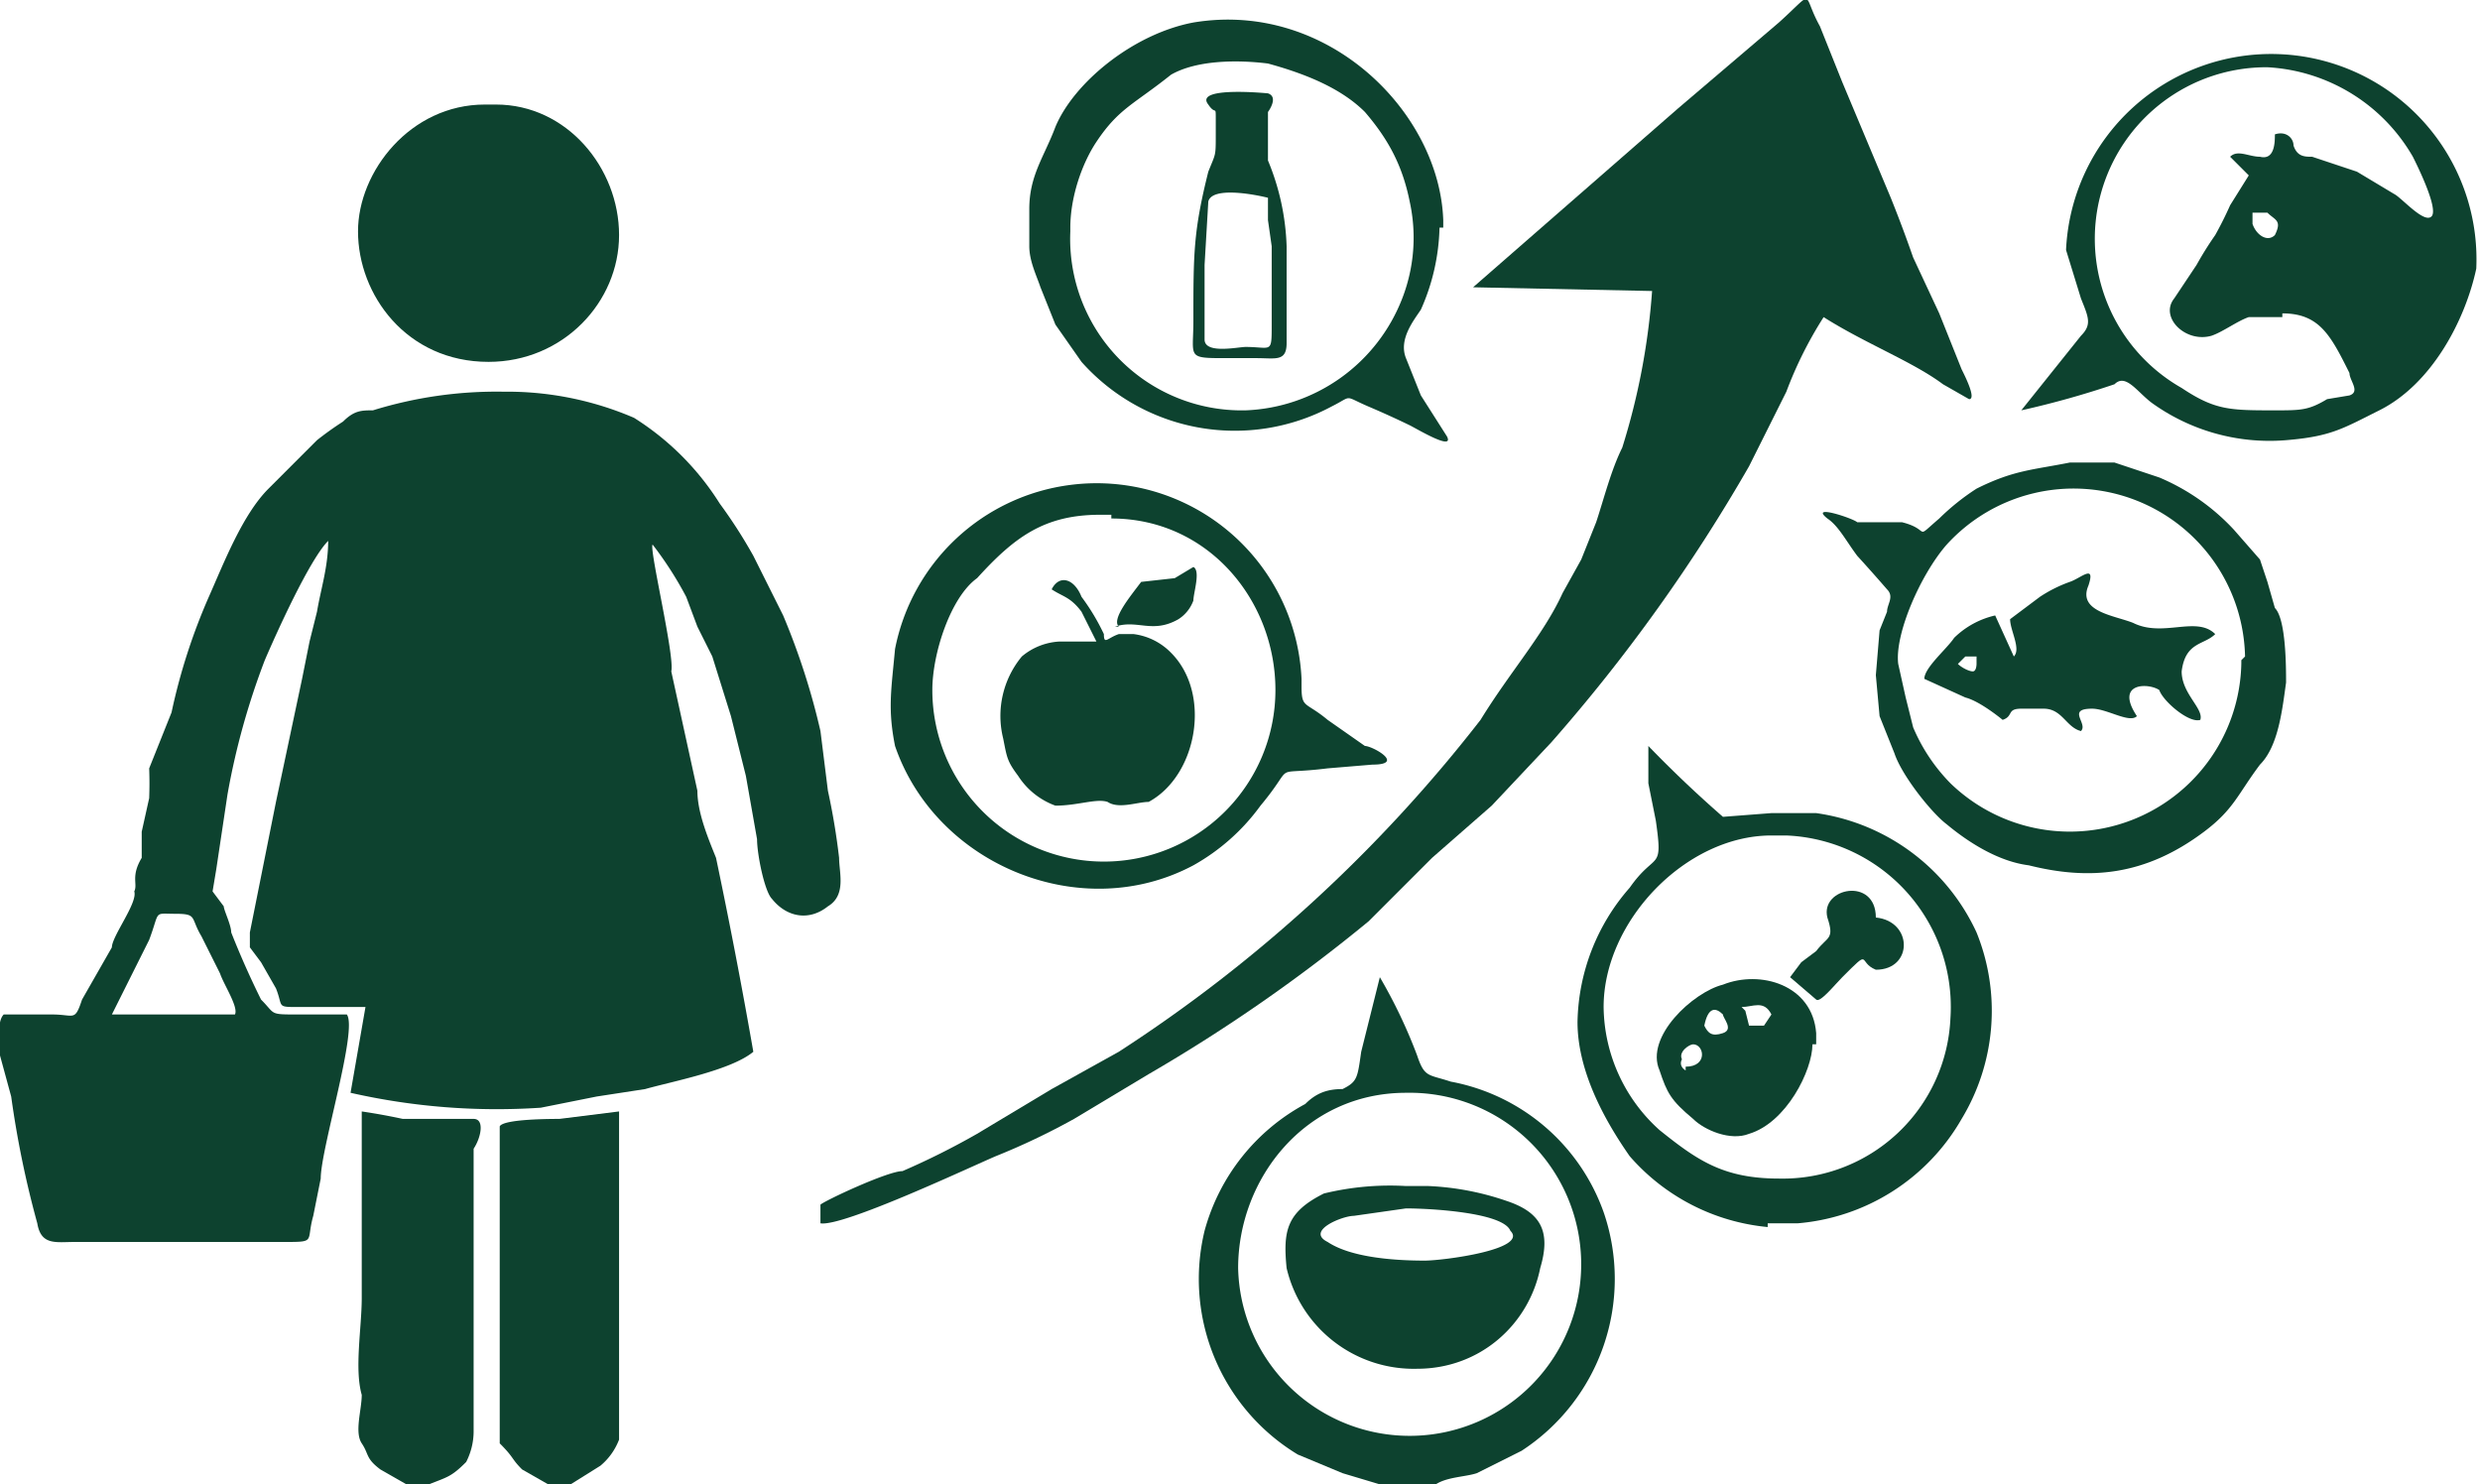
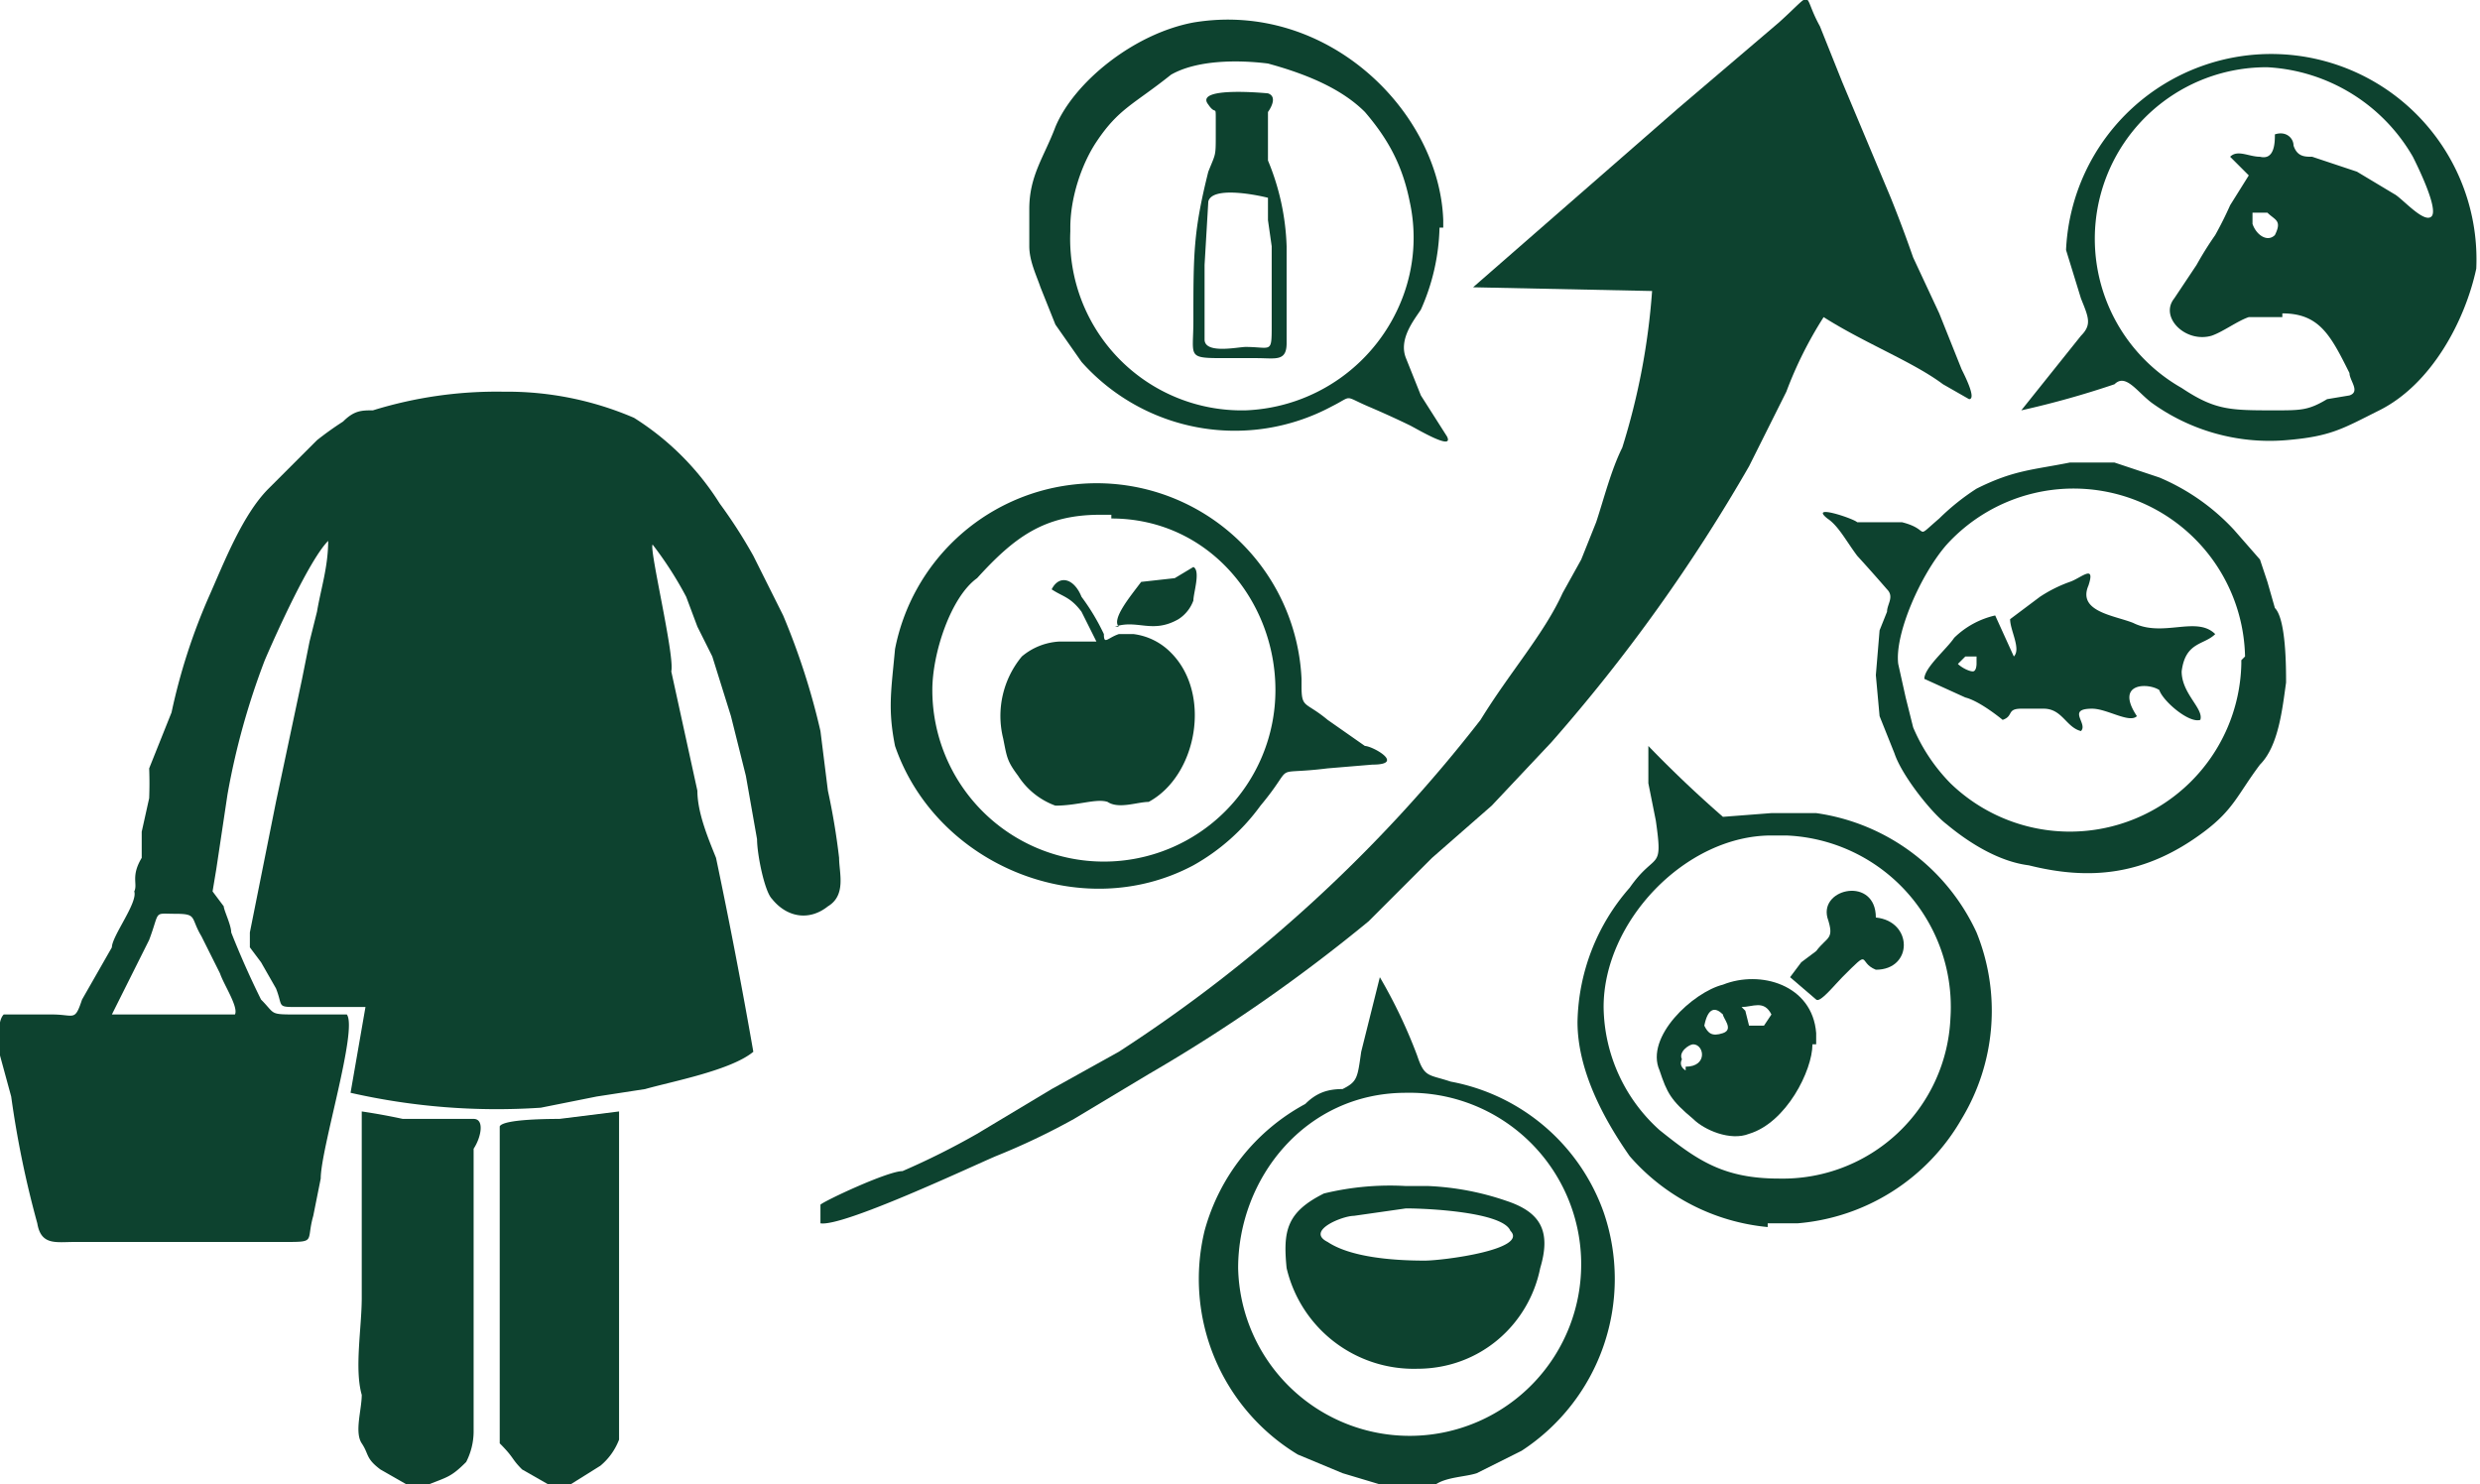
<svg xmlns="http://www.w3.org/2000/svg" width="4in" height="229.862" viewBox="0 0 0.665 0.398" shape-rendering="geometricPrecision" text-rendering="geometricPrecision" image-rendering="optimizeQuality" fill-rule="evenodd" clip-rule="evenodd">
  <defs>
    <style>.str0{stroke:#fff;stroke-width:.022}.fil2{fill:none;fill-rule:nonzero}.fil0{fill:#b01117}.fil3{fill:#0d422f}.fil1{fill:#fff;fill-rule:nonzero}</style>
  </defs>
  <symbol id="Fm24-51-0" viewBox="19.226 1.051 1.169 0.585">
    <path class="fil0" d="M19.226 1.051a.584.584 0 1 0 1.17 0h-1.17z" />
  </symbol>
  <symbol id="Symbol13" viewBox="14.855 -17.068 1.169 0.585">
    <path class="fil0" d="M14.855-17.068a.584.584 0 1 0 1.169 0h-1.17z" />
  </symbol>
  <symbol id="Symbol15" viewBox="8.689 -12.319 1.169 1.169">
-     <path class="fil1" d="M9.814-11.845v.004H9.81c-.003 0-.003-.001-.005-.002l-.005-.001s0-.002-.003-.002c.002.003.001.004-.002.005 0 0-.008 0-.007.001.003.002.006 0 .007.005s0 .001-.003.002c-.003.002-.017.006-.017.011-.002 0 0-.002-.003-.002h-.004l-.002.002h-.007l-.002.008h.002v.006c-.003-.002-.004.002-.002.005-.006-.002-.006.007-.01.009-.003.002-.003 0-.004-.004a.027.027 0 0 1 0-.012c.001-.005.007-.008.012-.012.004-.003.005-.007.008-.01-.005 0-.006.006-.012.008 0-.005-.003-.006-.007-.003a.018.018 0 0 0-.005.005l.001.003-.002.001c-.003-.002-.002.001-.006 0-.002 0 0-.002-.002-.002l-.01.002c-.007 0-.011 0-.016.006l-.005.006c-.002.002-.005.007-.002.004.002 0 0 .002.002.003v-.002c.002.002.004.003.004 0 .005 0 .005.004.007.005 0-.003.002.016.001-.007h.001c0 .023.004.017.004.017-.007 0-.002.005-.001.009-.002 0-.001 0-.002-.002l-.003.003c0-.003.002-.025-.003-.014-.001.003 0 .006-.003.01a.053.053 0 0 1-.007.01l-.005.002h-.006l-.003.004v.005H9.68c0 .006.004.006.004.01 0 .003-.004.006-.009.006 0-.003.002-.012-.003-.01 0-.002.002-.003-.002-.005l-.007.003c.002-.006.004-.005-.002-.003l-.005.002c-.002.004.004.001.003.006.002 0 .002-.003.004-.002.003 0 .003 0 .002.003-.001.002-.005 0-.005.004l.004.008v.004c0 .002.002 0 .001.003 0 .005-.007.011-.01.014a.017.017 0 0 1-.006.004c-.002 0-.006 0-.008.002 0 0 0 .011-.005.007-.001-.001.003-.004.002-.007-.01 0-.009.007-.004.013.003.003.005.007.002.012l-.008.007-.001-.004-.003-.002-.004-.004c-.003-.001-.001-.003-.004 0-.002.001 0 .006 0 .007 0 .005.004.005.007.008.002.002.002.008.004.011-.005.003-.008-.007-.01-.01 0-.003-.004-.004-.005-.006l.002-.007c0-.004-.003-.012-.006-.013 0 0-.003.003-.005.002-.003-.002.002-.006-.002-.006a.024.024 0 0 0-.005-.01l-.009.003-.013.014c-.003.002-.003 0-.004.002v.011c-.002.003-.004.006-.007.004-.002-.001-.004-.009-.005-.011l-.004-.01-.001-.007c-.003-.004-.001 0-.004 0-.001 0-.01-.004-.003-.004-.003 0-.004-.003-.006-.004-.005-.002-.007-.002-.012-.002l-.01-.001c-.002 0-.002-.003-.003-.003h-.004c-.005-.001-.006-.002-.01-.005-.004-.002-.006-.004-.005.002 0 .001.003.005.005.005l.007.003c-.009.002-.001.001.004.002l.001-.005.002.006c.003-.004.001-.002.004 0 0 .001.004.003.004.005-.003 0-.003 0-.002.004-.002 0-.004.003-.006.004-.002.003-.004.003-.008.005-.003 0-.004.002-.008.004-.003.001-.006.005-.01.005-.007 0-.003-.004-.006-.01l-.009-.01c-.003-.005-.005-.012-.01-.017-.003.003-.006-.006-.009-.007h.006a.012.012 0 0 0 .005-.006c.002-.006.001-.008-.004-.009v.002h-.006-.002l-.006-.001v.003c-.001 0-.005-.021-.01-.013 0 .002-.002.001-.003 0 0 .001.002.006.004.006v-.002l.002.002c-.003 0-.008.008-.01 0 0 .003-.002.002-.003 0h.003l-.004-.008c-.001-.002-.005-.004-.007-.005-.004-.003-.01-.01-.01-.002.002 0 .006.003.006.005.004 0 .008.003.01.006H9.42h.002c-.002.005-.008.012-.012.006.015 0 .004-.007-.002-.011-.002-.002-.004-.006-.006-.006l-.006.003h-.006c-.002 0 0 .003 0 .003l-.008.004-.001.004v.002l-.002.001c-.002.003-.007.004-.01.006-.002-.002-.003 0-.005-.002-.004-.002-.002 0-.003-.004l-.001-.013c.007-.003.024.005.016-.009l-.004-.005s-.004 0-.001-.002c.002-.002.009.002.005-.004.002 0 .003.002.005.001l.003-.004c.002-.002.008-.002.005-.006a.02.02 0 0 0 .008-.003c.004-.002.003 0 .003-.005 0-.002-.002-.004 0-.006.003-.004.005-.003.004.001h.002l-.001.003.004-.002c.001.008-.005.002-.005.006l.004.001c0-.004.006 0 .007 0 .004 0 .006-.005.01-.001-.002-.004.001-.002.004-.002 0-.002 0-.008.002-.01.003 0 .003.006.007 0l-.004-.002s-.003.003-.004 0h.003l-.002-.001.007-.003c.004 0 .008.001.011-.002-.005-.004-.014.004-.019-.002-.007-.008.008-.01.007-.016 0-.002-.005-.004-.006-.002-.003.001-.003.005-.004.006-.001.003-.004.003-.006.005-.003.004 0 .007 0 .01.004 0 .001.002 0 .004l-.003.005h.002v.002l-.006.003c-.001 0 0 .003-.003.001-.002 0 0-.001 0-.002-.003-.002-.005-.01-.007-.011-.004.005-.006.004-.01.004v-.003c-.005 0 .002-.004-.003-.003 0-.005.001-.009.008-.01v-.002c.001 0 .007-.002.007-.005h-.002a.01.01 0 0 1 .004-.002c0-.005.006-.01.01-.012-.004-.001-.007.002-.01.002l.005-.002v-.002l.003-.002c0 .003 0 .002.003.003 0-.003-.002-.001 0-.004.001.003.003 0 .003-.003.001 0 .004.001.004.003v-.003h.006c-.003 0-.004-.003.001-.003-.002.003.005-.001.006-.001v.001l.002.002v-.003h.003v.003c.002 0 0-.003.004-.001.001 0 .003.002 0 .002.002.001.009 0 .007.004h.01c.003.002.009.004.01.006.002.01-.02.002-.021.002.002.003.005.005.006.008.002.003 0 .002.004.004h.004c0-.002-.007-.002-.002-.005.002.002.005.001.007.002l-.002-.004c.002 0 .004-.003.005-.003l.005.001c.002-.001 0-.009-.001-.01.003 0 .01.004.004.004 0 .007.008 0 .008-.001.004-.003.008-.003.012-.005-.002.008.011-.004.012.002.008-.003-.005-.008 0-.009l.009.004.01.003s.003.004.004 0c0-.001-.002 0-.003-.002 0-.002-.002-.001-.003-.003v-.004l.005-.008c.003-.002.01-.001.009.003h-.002c0 .003.001.014.004.014l-.003.006c-.002.001-.006.001-.007.003l.009-.001a.007.007 0 0 0 .003-.003v-.005c.007-.005.006.007.011.004 0 0-.003 0-.003-.002s0-.004-.004-.006c-.004 0-.003.003-.006-.001v-.008c0-.002.002 0 .002-.005h.001l.001.006c.002.002.006 0 .007.002 0-.002-.01-.004 0-.004 0-.002-.002-.001-.003-.002h.008l.003.003c.004 0-.003-.005-.004-.007.003-.004.01 0 .015-.003.003-.003-.003 0 0-.004l.005-.003.006-.001.007-.004c.002 0 .005.002.006.001.004 0 .004-.003.01-.003h-.001c.004-.003.004-.006.011-.005l-.002.002h.005v.003c.002-.002.016-.003.015.005a.05.05 0 0 1-.016.01c.002 0 .008 0 .007-.003.004 0 .005-.003.008-.003.002 0-.003.003-.003.003h.004v.002l.006-.001c.004-.007.025-.008.032-.01.003-.002.012-.009.014-.003.002.004-.013.008-.017.009a.075.075 0 0 0-.009.003l.004.002c.002 0 .004-.003.006 0 .002.001 0 .005 0 .006l.005.004c.003 0 .002-.003.005-.004h.006c.003 0 .003.002.005.003v-.003h.005c0-.001-.003-.001-.003-.003.005-.001.004-.002.009-.002l.008.001c-.002.006.003-.001.009.001-.002.001 0 .001-.001.002.003 0 .004.002.008.003h.009c.007-.002.007.003.011.008v-.003h.012c.002 0 .004-.003.007-.001-.009.005.007.003 0 0 .004-.003.016-.002.022 0l.007.004a.03.03 0 0 1 .004.003h.002c.002.001 0 .004.001.004.003.002.002 0 0-.001.002-.001.01 0 .01.001.003.005-.004.002-.005.003zm-.186.2c-.003 0-.007-.007-.008-.009l-.008-.01c-.001-.002-.006-.005-.006-.007h.003c.005.001.018.013.019.017.002-.002.005-.001.006.002-.004.001-.001.006-.006.006zm-.24-.1c.004-.002-.002.004-.004.004 0-.002.003-.004.005-.005zm.113.068c0 .004-.001.004-.002.007a.04.04 0 0 1-.01.01c-.003.004-.011.01-.013.016 0 .005.003.01.003.014.002.006.002.011-.003.016-.002.001-.009.003-.01.007 0 .005.005.006.002.01-.001.002-.005.003-.006.004v.007a.036.036 0 0 1-.005.008c-.005.005-.02.013-.026.007-.002-.003 0-.004-.002-.009-.001-.005-.006-.008-.008-.014a.063.063 0 0 0-.005-.014c-.004-.008 0-.008.002-.016 0-.007-.005-.023-.013-.025a.014.014 0 0 0 .003-.009c0-.007 0-.003-.006-.005-.004 0-.003-.002-.006-.003a.02.02 0 0 0-.01 0c-.003.001-.002.003-.006.003h-.007l-.007.001c-.003 0-.004-.003-.005-.004a.136.136 0 0 1-.012-.01c-.004-.004-.003-.007-.003-.01v-.01-.001h-.003c-.001-.004.005-.01.006-.012l.004-.007.006-.005c.001-.002 0-.005.002-.009 0-.001.005.002.003-.004h.004c0-.006.002-.003.007-.003.004 0 .006-.002.01-.003a.014.014 0 0 1 .007-.001h.001c.002-.002.004-.01.009-.005l-.003.004c.003 0 .007-.002.01 0l-.003.002c.003.003 0 .004.001.007.002.002.008.003.01.003l.001.002h.004l.003.001c.005 0 .005.001.005-.005l.02.004c.005 0 .006-.002.008.004.005.005.006.011.009.017.002.004.004.011.007.015l.01.008c.005.005.007.003.014.003.005 0 .004-.002.003.004zm-.18-.1c-.005-.001.002-.007-.007-.005v-.002h.008c-.001-.005-.003-.005-.007-.004-.002 0 0-.007.008-.004.003-.005 0 0 .003 0l.006.001c.008 0 .022-.01.02.002.001 0 .005 0 .005.002-.002.006-.004.002-.01.005-.007.004-.007.005-.015.006H9.32zm-.037-.029c-.001 0-.002-.002-.004-.001 0 0-.022.03-.022.016-.002.001-.003-.002-.003.003-.01.001-.008.009-.012.017 0 .002-.004.001-.004.002-.002.003.002.003 0 .005 0 .004 0 .011-.003.013s-.019-.004-.022-.007c-.008-.005-.011-.016-.008-.023l-.005.003-.002-.005.003-.004h-.004c-.001-.002-.013-.016-.002-.015 0-.004.004-.005.008-.005-.003-.008 0-.012-.011-.01.008 0 .006.005-.001.005-.008 0-.003-.006-.005-.01.005-.002.01.002.016.002-.006-.013-.026 0-.018-.016h-.002a.036.036 0 0 0-.016-.025c-.006-.004-.027-.006-.032-.002l.001.002c-.003.001-.007-.002-.01-.004l.002-.001c-.001 0-.008-.002-.008-.004 0-.004.016 0 .017-.006-.008 0-.035 0-.02-.009l.016-.004h.009c0-.001.002-.01 0-.01-.004 0-.005.002-.01 0 0-.004.007-.004.009-.005.006-.004.013-.005.017-.007 0 0-.002-.003.001-.005.004-.002.003 0 .006 0 .004.001.008.004.012.004l-.01-.005c.002.001.015-.007.019-.005.003.002.001.008.001.008.005.003.005-.005.003-.008.006 0 .01.006.016.007 0-.003-.007-.006-.007-.008.01 0 .017.007.026.006.004 0-.01-.008-.01-.007-.003-.004.005-.001.007 0 0-.004-.003-.003-.005-.005a.051.051 0 0 1 .017-.003l.012.002c.008-.001.003-.003.008-.005.006-.002.049-.007.05.001-.01 0-.024-.001-.03.003h.028l.018.002v.002c-.008 0-.044.003-.046.01.009 0 .023-.009.031-.003-.003.001-.006 0-.007.004.006 0 .01 0 .01-.006.014.002.01.003.002.013l.018-.008a.125.125 0 0 1 .018-.004h.01c.004.006-.004.005-.006.006-.006.004-.01.004-.017.006h.01c-.002.003-.029.021-.021.027 0 0 .007-.005.01 0-.004.002-.002 0-.005.003.011 0 .008.002.007.011-.003-.005.001-.005-.004-.007-.001 0-.006 0-.007.002-.001.004.01.003.01.01-.009.001-.002.006.001.008 0 .002-.013.003-.013.003 0 .003.013 0 .005.007-.004.002-.012-.002-.014-.001h.002l-.002.004c.005-.002.007-.002.008.001.003.008-.006.002-.007.004.002 0 .01.008.01.011-.002.009-.012 0-.01 0-.02 0-.002.012.006.006-.002.005-.016.009-.021.011-.006.003-.006.006-.014.003zm-.177.267c-.002.003-.007 0-.009-.002.004-.001.007 0 .01.002zm-.017-.014c-.002 0-.004-.003-.007-.003-.002 0-.004.003-.006.002-.005-.002-.007-.003-.002-.006s.013 0 .017.002c.006.002.02.005.023.01a.063.063 0 0 1-.025-.005zm.037.015c-.003.001-.007-.001-.007-.005 0-.006.01-.002.013-.002.007.001.017 0 .02.003-.007.003-.018.002-.026.004zm.036-.15c-.004.006-.007 0-.01-.002l.01.002zm.032.014l-.01-.005c-.003 0-.008.002-.01 0a.07.07 0 0 1 .01-.019c.006-.003 0 .008 0 .008.01.003.016.006.01.016zm-.118-.09c0 .003-.002.005-.005.005-.007 0 .004-.004.005-.005zm.006.004c.013-.01.003.015 0 0zm.021-.04c.003.006-.005.007-.008.006-.004-.006.005-.01.008-.005zm.104.337c-.001.004-.006.006-.008.01-.003.005 0 .015-.004.022-.003.005-.005.005-.01.007a.018.018 0 0 0-.01.005c-.003.005 0 .015-.008.018v-.002c-.002 0-.003.008-.006.01-.004.004-.006.002-.012.001.001.005.006.004.004.009-.003.005-.01.005-.014.005 0 .006 0 .008-.007.006 0 .006.003.002.003.006 0-.002-.003.005-.003.004v.003c-.001.001-.005 0-.005.002-.002.005.004.003.005.006 0 .002-.006.006-.006.01-.005-.001-.002.006 0 .01 0 .002.007.004.007.006-.005 0-.01.002-.015-.001a.057.057 0 0 1-.007-.008l-.002-.001.001-.002H9.11c.001-.003-.006-.01.003-.01v-.002l-.005-.004.002-.003s0 .002.002.002c0-.001-.002-.005-.001-.006 0 .003 0 .002.002.004 0-.005 0-.008.002-.012-.002 0-.003.008-.005.003v-.003-.003l.004-.014c.002-.005.001-.01.002-.015l.002-.014c0-.008.003-.02-.004-.025l-.011-.007c-.003-.003-.004-.009-.006-.013a.03.03 0 0 0-.003-.005l-.004-.003c-.003-.005.001-.007.003-.01-.005 0-.003-.001-.003-.005a.025.025 0 0 0 .008-.009c.002-.003 0-.006 0-.008-.003 0-.006 0-.005.005-.006-.003-.016-.006-.02-.01-.004-.002-.007-.01-.013-.014 0 0-.012-.001-.015-.003-.004-.002-.006-.007-.01-.008l-.008.002c-.006-.001-.047-.015-.037-.022l-.021-.025c-.006-.005-.014-.022-.022-.02.002.01.028.032.022.04a.049.049 0 0 0-.01-.014l-.008-.006c-.003-.004 0-.005-.001-.006l-.011-.018c-.005-.007-.012-.007-.017-.012a.065.065 0 0 1-.016-.039c0-.006.004-.014 0-.022-.003-.008-.011-.01-.016-.016.01-.001.018.01.024.017 0-.008-.006-.014-.012-.017-.008-.004-.01-.005-.016-.012-.003-.004-.005-.01-.01-.015l-.005-.003-.004-.006c-.01-.002-.018-.011-.028-.014-.006-.002-.012 0-.018-.002-.005-.001-.014-.01-.015-.003l.001.003a.033.033 0 0 0-.014.006c-.002-.006.001-.01.007-.01-.008-.006-.01.006-.018.01l.003.004c-.011.007-.034.029-.048.026.01-.012.03-.01.034-.027h-.007c-.002.003-.008.001-.014.002a.01.01 0 0 0-.003-.01c-.005.01-.014-.006-.014-.01.003-.014.021-.003.02-.019-.005 0-.012.005-.018.004-.004-.002-.005-.006-.01-.008.004-.005.01-.004.015-.008 0 .005.005.005.01.003-.004-.006-.012-.007-.016-.012-.007-.008-.001-.003.007-.008.005-.004.005-.009.013-.011.006-.002.015-.007.021-.006v.003c.01-.002.015.002.026.002.01 0 .018.002.028.003.012.001.017.006.03.003.006-.002.015-.006.022-.006-.004.005-.01.004-.014.01a.11.11 0 0 1 .019-.01c.001 0 0-.003.003-.003.002 0 .004.005.005.005.003 0 .005.005.007-.003.003.01.01.002.017.003a.094.094 0 0 1 .028.009c-.003 0-.004.003-.005.004.01 0 .027-.004.03.008.001-.008-.002-.009.005-.012.006-.002.006 0 .012 0 .009.003.019.006.024-.003-.003 0-.004-.003-.007-.004l.005-.006c.005.001.008.004.008.009h-.003c.003.003 0 .002.004.003 0 .005-.001.004.003.007-.003-.008.007-.006.007-.013-.004.003-.008.004-.01-.001.012.002-.009-.01 0-.017.011-.008.013.006.016.011.003.004.01.006.01.007.002 0 .005-.001.008.002 0 0-.003.006 0 .008.009.004.01-.017.013-.018-.005-.002-.017-.003-.02-.006.003 0 .005-.002.008 0-.005-.007-.013-.001-.01-.014.004-.009.011-.01.02-.01-.008.004-.009.02.002.019-.006-.007-.006-.015.004-.017.007-.002.006-.003.01.003.003.004-.002.006.002.008.003.001.014-.006.02-.004.007.002.008.008.02.008l-.004.002.015.004-.002.002.007.004c-.002 0-.002 0-.003.002a.07.07 0 0 1 .005.001c-.016.004.017.012.02.016.004.004.003 0 0 .006l-.006.006c-.006.002-.003 0-.01-.004-.005-.003-.007-.007-.01 0 .005.006.011.01.017.015l-.002.007-.017-.008c.003.005.011.007.011.013-.007-.004-.015-.003-.02-.007-.006-.004-.007-.01-.016-.011-.003 0-.013.008-.014 0 0-.006.014-.004.018-.005-.005-.007.006-.007.006-.013 0-.004-.006-.007-.01-.01-.006-.004-.012-.009-.02-.011a.077.077 0 0 0 .004.003c-.008.003-.015 0-.022.001.004.002.018.009.007.011.006.007.002.014-.006.015-.003.003 0 .003-.005.004.002.004.027.012.015.014-.002 0-.004-.002-.006-.001a.04.04 0 0 0-.007.003c-.005 0-.007-.001-.01-.005.004-.002.01-.018 0-.017.01.01-.013.005-.016.005.005.002.01.005.015.004-.001.006-.004.01-.011.007-.001.007-.012.002-.017.002.002 0 .012.002.013.004 0 .004-.006.005-.008.008a.025.025 0 0 0-.007.012c0 .01.002.006.007.011 0 .002.001.006.003.007.003.002.003-.001.006 0l.012.004a.07.07 0 0 0 .025.007c-.001.006.001.023.01.022.009-.001.005-.017 0-.021.014 0 .016-.018.004-.023.002-.002.001-.004.002-.006h.003c-.01-.013-.001-.02.012-.017.01.003.023.008.019.022.006-.002.006.004.012.003.006-.002.006-.009.01-.013.002.005.016.019.011.022.004.007.011.01.019.01-.004.004-.01.003-.013.008.006 0 .016-.006.019.001.003.008-.006.009-.012.011-.006.003-.006.004-.013.005h-.016c-.008.003-.012.014-.02.012l.004.001a.028.028 0 0 0-.006.009c.006-.005.022-.023.028-.013.003.003-.007.008.004.014.007.003.009-.002.015-.005-.002.007-.01.013-.019.014 0 0-.009.006-.006 0 .001-.002.009-.006.01-.006-.01-.001-.034.008-.027.02l-.014.005-.006.013c-.004-.003-.002 0-.006-.001.002.006.005.008.003.013-.002.006-.011.008-.015.013-.007.007.003.034-.002.035-.004 0-.011-.02-.015-.023h-.01c-.006 0-.014-.001-.012.006-.008.003-.021-.008-.03.004-.005.009-.004.032.006.04.004.004.013.007.019.002s0-.012.01-.013c.012 0 .005.017 0 .023.005.002.017-.003.022.003.006.008-.005.016.005.023.003.002.01 0 .014 0 .002-.005.013-.012.017-.011-.003.002-.004.007 0 .009l-.001-.005c.001-.001.003 0 .003-.003.005 0 .008.005.013.005.001 0 .006-.005.009-.002-.004.002 0 .003.003.002 0 .005.009.008.013.01.005 0 .013 0 .012.009.005 0 0 .006 0 .007.002 0 .001-.003.003-.002h.004l-.002.005c.004-.002.002-.003.007-.002l.006.003c-.004.002.005 0 .008.001a.02.02 0 0 1 .01.004c.004.003.004 0 .006.005v.006zm-.427-.255c-.004-.005.002-.006.007-.01v.004a.016.016 0 0 1-.007.006zm-.048-.017c-.01.001-.005-.006 0 0zm.168-.107c.003-.003.021 0 .025.001.014.002.011.004 0 .01-.006.004-.009.014-.016.013a.365.365 0 0 0-.004.003.013.013 0 0 0-.012-.007c.005-.006.005-.018.007-.02zm.026-.014c-.003.005-.002.004-.006.004l.002-.002.004-.002zm.008-.012c0 .004-.002.007-.006.008 0 0-.002.002-.004-.002-.005.005-.013.013-.019.005.012-.002.016-.014.03-.011zm.007-.003c-.003 0-.004 0-.006-.004.005 0 .005.001.006.004zm.003.009c-.003 0-.004-.002-.005-.002a.01.01 0 0 0 .005 0v.002zm.015-.012l-.004.002c.004.004-.002.005-.006.005-.002-.001-.004-.002-.005-.005.005-.002.01-.003.015-.002zm0-.003h-.015c.004-.004.013-.006.016 0zm.017.021c.001.008-.018.01-.024.012-.002 0-.01.003-.01 0-.001-.004.009-.003.01-.005-.004 0-.018.004-.022 0-.004-.003.001-.01.007-.011.004 0 .026.009.025.006H8.96c-.003-.006 0-.01.006-.008-.001 0 .012.01.012.006zm.004-.012c-.004.002-.006 0-.006-.005a.014.014 0 0 1 .006.005zm.021-.005c-.006-.002-.02-.002-.023-.007a.05.05 0 0 0 .004 0l-.007-.005c.008-.003.03.001.026.012zm.002-.019h-.006v-.003c.004-.001.005 0 .006.003zm.013.016c-.006.002-.01 0-.01-.006.003-.001.02.003.01.006zm-.002-.023h.006l-.003-.004.008-.001c0-.003-.002-.001-.004-.002 0-.004.028.01.028.009.008.005.012.014-.002.012 0 .004-.002.003-.003.004a.022.022 0 0 1-.022-.004l.01-.002c-.006-.005-.014 0-.019-.005l.001-.007zm.085.06l-.008.004c-.006.002-.01 0-.011-.007.007 0 .014-.001.019.004zm-.068-.03l.002-.004c.004 0 .006-.001.008.002a.013.013 0 0 1-.01.001zm.007.022c-.01-.003-.005-.01-.01-.017.011-.003.013.009.025.009.006 0 .025-.008.029-.001.007.01-.04.008-.044.009zm-.017.005c.004-.003.013 0 .018.001-.003.004-.006.01-.012.008 0 .003-.002.003-.003.005-.008.002-.007-.012-.003-.014zm.006-.01c.001.008-.01.003-.013.001.002-.003.012-.006.013 0zm-.012-.018c.002-.005.007-.005.012-.004v.002a.051.051 0 0 1-.012.002zm.002.002c.005 0 .012.003.007.008-.004 0-.018-.006-.007-.008zm-.027.035c.006.004.01 0 .005-.007.003.001.009-.002.01-.002.004.001.01.005.002.008.01.004.008.013-.002.013-.004-.002-.015-.007-.015-.012zm-.01 0c-.003 0-.005-.001-.009-.004.004-.004.012-.003.01.003zm.004-.018c0 .005-.004 0-.005 0 0 0 .005-.003.005 0zm.027.006h-.003c.001 0 .001-.003.003 0zm-.025-.029c.003 0 .004 0 .007.002-.003 0-.005.002-.007-.002zm.006.018l-.001-.005a.05.05 0 0 1 .01.003.018.018 0 0 0-.006-.006c.006.002.013 0 .014.006 0 .006-.003.008-.01.009 0-.005-.003-.007-.007-.005-.006 0-.012-.004-.012-.01.006 0 .008.005.012.008zm-.025.018s.002.003 0 0zm.01.036c-.001.003-.004.004-.008.005h-.004a.034.034 0 0 1 .011-.005zm-.008-.001c-.006.001-.012.006-.019.005-.007-.002-.008-.007-.017-.006a.132.132 0 0 0-.003-.004c.003-.002.02-.003.02-.005-.003-.004-.018 0-.023-.002a.018.018 0 0 1 .01-.004c-.005-.003-.01 0-.015-.002.003-.005.003-.007.01-.01.004-.002.011-.006.01.002a.014.014 0 0 1 .012-.001l-.002.004a.036.036 0 0 0 .007-.002l-.002-.005c.006 0 .006.01.01.01.007 0-.003-.007 0-.01.005-.007.012.007.014.01.004.007.007.007.015.012-.002.001-.003.003-.007.003.01.007-.016.004-.02.005zm.062-.108l.022-.006c.001 0 .005-.003.01-.002l.018.006c-.003-.005-.009-.006-.014-.005.004-.007.019-.006.025-.004-.002-.008.022.001.024-.006.005 0 .013.002.015.004.005-.001.027 0 .026.004-.002.008-.025.003-.03.009.006 0 .014-.003.017 0-.01.003-.021.014-.031.012.003.001.002.003.004.004-.004.002-.009.001-.013 0l.004.003c-.007.006-.014 0-.021.005v.002c.003-.003.014-.005.014.001 0 .001-.007 0-.006.001.004.006 0 .007-.007.005.001.005.002.006-.003.007l.001.003.003-.001c.001.006-.011.01-.013.005-.008.001-.028.004-.033-.002.004-.003.007-.005.004-.01.007 0 .02.01.024-.002-.004.004-.009.006-.012.002a.076.076 0 0 1 .004-.002c-.023.004-.005-.015.008-.003l.003-.005c-.007 0-.02-.005-.02-.012.008 0 .02.008.026.005-.004 0-.007-.002-.011-.004v-.002c.006 0 .02-.002.024-.006h-.009a.017.017 0 0 1 .01-.004c-.01 0-.015.005-.023.007-.004.001-.027.005-.012-.004-.007 0-.008.005-.016.003-.006-.002-.006-.005-.012-.006v-.002zm.427.011c-.013-.001.003-.005.007-.006l-.002.004s.008-.003.007-.004l.003.006s.004-.005.002-.004c.003-.001.003-.005.01-.002l-.002.004h.004a.07.07 0 0 0 .02.01c0 .005.003.001.006.005l-.01.003c-.002 0-.002-.004-.008 0 0-.002.003-.004.001-.007s-.003.001-.003-.004h-.006c0 .006-.005.014-.01.019-.002-.003-.01-.007-.01-.008l.01-.004-.012.002c.001-.005.013-.005.013-.006 0-.003-.008-.002-.009-.002l-.003.003c-.004.002-.004-.002-.007-.002 0 .006-.005-.001-.006-.003.003 0 .003.002.005.003v-.007zm.042-.008c.003-.005.001-.003.006-.005l-.001.003c.004.001.01-.004.016.002-.005.003-.026.013-.03.002h.006c-.002-.004-.01.001-.01-.002-.003-.005.01-.005.013 0zm.11-.012c.006 0 .012-.003.006.005-.004.005-.016.004-.009-.002-.003 0-.011.004-.012-.001.006.001.008-.001.014-.002zm.022.002l.004-.005.006-.002.006-.002-.002.004h.005c0 .007-.01-.003-.008.004-.006 0-.013.001-.016.005 0-.003.002-.002.005-.004zm.012.003c-.003.004-.003.002-.005 0a.03.03 0 0 1 .012-.002v.002s-.007.005-.007 0zm.01 0l.001.002c-.002 0-.004.003-.005 0l.004-.001zm.001-.007c.006-.004.006 0 .01.004h-.013c.001-.002.003-.001.003-.004zm.024-.001c-.005 0-.008.008-.013 0 .004.002.008-.003.013 0zm-.406-.396a.584.584 0 1 0 0 1.169.584.584 0 0 0 0-1.17z" />
+     <path class="fil1" d="M9.814-11.845v.004H9.81c-.003 0-.003-.001-.005-.002l-.005-.001s0-.002-.003-.002c.002.003.001.004-.002.005 0 0-.008 0-.007.001.003.002.006 0 .007.005s0 .001-.003.002c-.003.002-.017.006-.017.011-.002 0 0-.002-.003-.002h-.004l-.002.002h-.007l-.002.008h.002v.006c-.003-.002-.004.002-.002.005-.006-.002-.006.007-.01.009-.003.002-.003 0-.004-.004a.027.027 0 0 1 0-.012c.001-.005.007-.008.012-.012.004-.003.005-.007.008-.01-.005 0-.006.006-.012.008 0-.005-.003-.006-.007-.003a.018.018 0 0 0-.005.005l.001.003-.002.001c-.003-.002-.002.001-.006 0-.002 0 0-.002-.002-.002l-.01.002c-.007 0-.011 0-.016.006l-.005.006c-.002.002-.005.007-.002.004.002 0 0 .002.002.003v-.002c.002.002.004.003.004 0 .005 0 .005.004.007.005 0-.003.002.016.001-.007h.001c0 .023.004.017.004.017-.007 0-.002.005-.001.009-.002 0-.001 0-.002-.002l-.003.003c0-.003.002-.025-.003-.014-.001.003 0 .006-.003.01a.053.053 0 0 1-.007.01l-.005.002h-.006l-.003.004v.005H9.68c0 .006.004.006.004.01 0 .003-.004.006-.009.006 0-.003.002-.012-.003-.01 0-.002.002-.003-.002-.005l-.007.003c.002-.006.004-.005-.002-.003l-.005.002c-.002.004.004.001.003.006.002 0 .002-.003.004-.002.003 0 .003 0 .002.003-.001.002-.005 0-.005.004l.004.008v.004c0 .002.002 0 .001.003 0 .005-.007.011-.01.014a.017.017 0 0 1-.006.004c-.002 0-.006 0-.008.002 0 0 0 .011-.005.007-.001-.001.003-.004.002-.007-.01 0-.009.007-.004.013.003.003.005.007.002.012l-.008.007-.001-.004-.003-.002-.004-.004c-.003-.001-.001-.003-.004 0-.002.001 0 .006 0 .007 0 .005.004.005.007.008.002.002.002.008.004.011-.005.003-.008-.007-.01-.01 0-.003-.004-.004-.005-.006l.002-.007c0-.004-.003-.012-.006-.013 0 0-.003.003-.005.002-.003-.002.002-.006-.002-.006a.024.024 0 0 0-.005-.01l-.009.003-.013.014c-.003.002-.003 0-.004.002v.011c-.002.003-.004.006-.007.004-.002-.001-.004-.009-.005-.011l-.004-.01-.001-.007c-.003-.004-.001 0-.004 0-.001 0-.01-.004-.003-.004-.003 0-.004-.003-.006-.004-.005-.002-.007-.002-.012-.002l-.01-.001c-.002 0-.002-.003-.003-.003h-.004c-.005-.001-.006-.002-.01-.005-.004-.002-.006-.004-.005.002 0 .001.003.005.005.005c-.009.002-.001.001.004.002l.001-.005.002.006c.003-.004.001-.002.004 0 0 .001.004.003.004.005-.003 0-.003 0-.002.004-.002 0-.004.003-.006.004-.002.003-.004.003-.008.005-.003 0-.004.002-.008.004-.003.001-.006.005-.01.005-.007 0-.003-.004-.006-.01l-.009-.01c-.003-.005-.005-.012-.01-.017-.003.003-.006-.006-.009-.007h.006a.012.012 0 0 0 .005-.006c.002-.006.001-.008-.004-.009v.002h-.006-.002l-.006-.001v.003c-.001 0-.005-.021-.01-.013 0 .002-.002.001-.003 0 0 .001.002.006.004.006v-.002l.002.002c-.003 0-.008.008-.01 0 0 .003-.002.002-.003 0h.003l-.004-.008c-.001-.002-.005-.004-.007-.005-.004-.003-.01-.01-.01-.002.002 0 .006.003.006.005.004 0 .008.003.01.006H9.42h.002c-.002.005-.008.012-.012.006.015 0 .004-.007-.002-.011-.002-.002-.004-.006-.006-.006l-.006.003h-.006c-.002 0 0 .003 0 .003l-.008.004-.001.004v.002l-.002.001c-.002.003-.007.004-.01.006-.002-.002-.003 0-.005-.002-.004-.002-.002 0-.003-.004l-.001-.013c.007-.003.024.005.016-.009l-.004-.005s-.004 0-.001-.002c.002-.002.009.002.005-.004.002 0 .003.002.005.001l.003-.004c.002-.002.008-.002.005-.006a.02.02 0 0 0 .008-.003c.004-.002.003 0 .003-.005 0-.002-.002-.004 0-.006.003-.004.005-.003.004.001h.002l-.001.003.004-.002c.001.008-.005.002-.005.006l.004.001c0-.004.006 0 .007 0 .004 0 .006-.005.01-.001-.002-.004.001-.002.004-.002 0-.002 0-.008.002-.01.003 0 .003.006.007 0l-.004-.002s-.003.003-.004 0h.003l-.002-.001.007-.003c.004 0 .008.001.011-.002-.005-.004-.014.004-.019-.002-.007-.008.008-.01.007-.016 0-.002-.005-.004-.006-.002-.003.001-.003.005-.004.006-.001.003-.004.003-.006.005-.003.004 0 .007 0 .01.004 0 .001.002 0 .004l-.003.005h.002v.002l-.006.003c-.001 0 0 .003-.003.001-.002 0 0-.001 0-.002-.003-.002-.005-.01-.007-.011-.004.005-.006.004-.01.004v-.003c-.005 0 .002-.004-.003-.003 0-.005.001-.009.008-.01v-.002c.001 0 .007-.002.007-.005h-.002a.01.01 0 0 1 .004-.002c0-.005.006-.01.01-.012-.004-.001-.007.002-.01.002l.005-.002v-.002l.003-.002c0 .003 0 .002.003.003 0-.003-.002-.001 0-.004.001.003.003 0 .003-.003.001 0 .004.001.004.003v-.003h.006c-.003 0-.004-.003.001-.003-.002.003.005-.001.006-.001v.001l.002.002v-.003h.003v.003c.002 0 0-.003.004-.001.001 0 .003.002 0 .002.002.001.009 0 .007.004h.01c.003.002.009.004.01.006.002.01-.02.002-.021.002.002.003.005.005.006.008.002.003 0 .002.004.004h.004c0-.002-.007-.002-.002-.005.002.002.005.001.007.002l-.002-.004c.002 0 .004-.003.005-.003l.005.001c.002-.001 0-.009-.001-.01.003 0 .01.004.004.004 0 .007.008 0 .008-.001.004-.003.008-.003.012-.005-.002.008.011-.004.012.002.008-.003-.005-.008 0-.009l.009.004.01.003s.003.004.004 0c0-.001-.002 0-.003-.002 0-.002-.002-.001-.003-.003v-.004l.005-.008c.003-.002.01-.001.009.003h-.002c0 .003.001.014.004.014l-.003.006c-.002.001-.006.001-.007.003l.009-.001a.007.007 0 0 0 .003-.003v-.005c.007-.005.006.007.011.004 0 0-.003 0-.003-.002s0-.004-.004-.006c-.004 0-.003.003-.006-.001v-.008c0-.002.002 0 .002-.005h.001l.001.006c.002.002.006 0 .007.002 0-.002-.01-.004 0-.004 0-.002-.002-.001-.003-.002h.008l.003.003c.004 0-.003-.005-.004-.007.003-.004.01 0 .015-.003.003-.003-.003 0 0-.004l.005-.003.006-.001.007-.004c.002 0 .005.002.006.001.004 0 .004-.003.01-.003h-.001c.004-.003.004-.006.011-.005l-.002.002h.005v.003c.002-.002.016-.003.015.005a.05.05 0 0 1-.016.01c.002 0 .008 0 .007-.003.004 0 .005-.003.008-.003.002 0-.003.003-.003.003h.004v.002l.006-.001c.004-.007.025-.008.032-.01.003-.002.012-.009.014-.003.002.004-.013.008-.017.009a.075.075 0 0 0-.009.003l.004.002c.002 0 .004-.003.006 0 .002.001 0 .005 0 .006l.005.004c.003 0 .002-.003.005-.004h.006c.003 0 .003.002.005.003v-.003h.005c0-.001-.003-.001-.003-.003.005-.001.004-.002.009-.002l.008.001c-.002.006.003-.001.009.001-.002.001 0 .001-.001.002.003 0 .004.002.008.003h.009c.007-.002.007.003.011.008v-.003h.012c.002 0 .004-.003.007-.001-.009.005.007.003 0 0 .004-.003.016-.002.022 0l.007.004a.03.03 0 0 1 .004.003h.002c.002.001 0 .004.001.004.003.002.002 0 0-.001.002-.001.01 0 .01.001.003.005-.004.002-.005.003zm-.186.2c-.003 0-.007-.007-.008-.009l-.008-.01c-.001-.002-.006-.005-.006-.007h.003c.005.001.018.013.019.017.002-.002.005-.001.006.002-.004.001-.001.006-.006.006zm-.24-.1c.004-.002-.002.004-.004.004 0-.002.003-.004.005-.005zm.113.068c0 .004-.001.004-.002.007a.04.04 0 0 1-.01.01c-.003.004-.011.01-.013.016 0 .005.003.01.003.014.002.006.002.011-.003.016-.002.001-.009.003-.01.007 0 .005.005.006.002.01-.001.002-.005.003-.006.004v.007a.036.036 0 0 1-.005.008c-.005.005-.02.013-.026.007-.002-.003 0-.004-.002-.009-.001-.005-.006-.008-.008-.014a.063.063 0 0 0-.005-.014c-.004-.008 0-.008.002-.016 0-.007-.005-.023-.013-.025a.014.014 0 0 0 .003-.009c0-.007 0-.003-.006-.005-.004 0-.003-.002-.006-.003a.02.02 0 0 0-.01 0c-.003.001-.002.003-.006.003h-.007l-.007.001c-.003 0-.004-.003-.005-.004a.136.136 0 0 1-.012-.01c-.004-.004-.003-.007-.003-.01v-.01-.001h-.003c-.001-.004.005-.01.006-.012l.004-.007.006-.005c.001-.002 0-.005.002-.009 0-.001.005.002.003-.004h.004c0-.006.002-.003.007-.003.004 0 .006-.002.01-.003a.014.014 0 0 1 .007-.001h.001c.002-.002.004-.01.009-.005l-.003.004c.003 0 .007-.002.01 0l-.003.002c.003.003 0 .004.001.007.002.002.008.003.01.003l.001.002h.004l.003.001c.005 0 .005.001.005-.005l.02.004c.005 0 .006-.002.008.004.005.005.006.011.009.017.002.004.004.011.007.015l.01.008c.005.005.007.003.014.003.005 0 .004-.002.003.004zm-.18-.1c-.005-.001.002-.007-.007-.005v-.002h.008c-.001-.005-.003-.005-.007-.004-.002 0 0-.007.008-.004.003-.005 0 0 .003 0l.006.001c.008 0 .022-.01.02.002.001 0 .005 0 .005.002-.002.006-.004.002-.01.005-.007.004-.007.005-.015.006H9.32zm-.037-.029c-.001 0-.002-.002-.004-.001 0 0-.022.03-.022.016-.002.001-.003-.002-.003.003-.01.001-.008.009-.012.017 0 .002-.004.001-.004.002-.002.003.002.003 0 .005 0 .004 0 .011-.003.013s-.019-.004-.022-.007c-.008-.005-.011-.016-.008-.023l-.005.003-.002-.005.003-.004h-.004c-.001-.002-.013-.016-.002-.015 0-.004.004-.005.008-.005-.003-.008 0-.012-.011-.01.008 0 .006.005-.001.005-.008 0-.003-.006-.005-.01.005-.002.01.002.016.002-.006-.013-.026 0-.018-.016h-.002a.036.036 0 0 0-.016-.025c-.006-.004-.027-.006-.032-.002l.001.002c-.003.001-.007-.002-.01-.004l.002-.001c-.001 0-.008-.002-.008-.004 0-.004.016 0 .017-.006-.008 0-.035 0-.02-.009l.016-.004h.009c0-.001.002-.01 0-.01-.004 0-.005.002-.01 0 0-.004.007-.004.009-.005.006-.004.013-.005.017-.007 0 0-.002-.003.001-.005.004-.002.003 0 .006 0 .004.001.008.004.012.004l-.01-.005c.002.001.015-.007.019-.005.003.002.001.008.001.008.005.003.005-.005.003-.008.006 0 .01.006.016.007 0-.003-.007-.006-.007-.008.01 0 .017.007.026.006.004 0-.01-.008-.01-.007-.003-.004.005-.001.007 0 0-.004-.003-.003-.005-.005a.051.051 0 0 1 .017-.003l.012.002c.008-.001.003-.003.008-.005.006-.002.049-.007.05.001-.01 0-.024-.001-.03.003h.028l.018.002v.002c-.008 0-.044.003-.046.01.009 0 .023-.009.031-.003-.003.001-.006 0-.007.004.006 0 .01 0 .01-.006.014.002.01.003.002.013l.018-.008a.125.125 0 0 1 .018-.004h.01c.004.006-.004.005-.006.006-.006.004-.01.004-.017.006h.01c-.002.003-.029.021-.021.027 0 0 .007-.005.01 0-.004.002-.002 0-.005.003.011 0 .008.002.007.011-.003-.005.001-.005-.004-.007-.001 0-.006 0-.007.002-.001.004.01.003.01.01-.009.001-.002.006.001.008 0 .002-.013.003-.013.003 0 .003.013 0 .005.007-.004.002-.012-.002-.014-.001h.002l-.002.004c.005-.002.007-.002.008.001.003.008-.006.002-.007.004.002 0 .01.008.01.011-.002.009-.012 0-.01 0-.02 0-.002.012.006.006-.002.005-.016.009-.021.011-.006.003-.006.006-.014.003zm-.177.267c-.002.003-.007 0-.009-.002.004-.001.007 0 .01.002zm-.017-.014c-.002 0-.004-.003-.007-.003-.002 0-.004.003-.006.002-.005-.002-.007-.003-.002-.006s.013 0 .017.002c.006.002.02.005.023.01a.063.063 0 0 1-.025-.005zm.037.015c-.003.001-.007-.001-.007-.005 0-.006.01-.002.013-.002.007.001.017 0 .02.003-.007.003-.018.002-.026.004zm.036-.15c-.004.006-.007 0-.01-.002l.01.002zm.032.014l-.01-.005c-.003 0-.008.002-.01 0a.07.07 0 0 1 .01-.019c.006-.003 0 .008 0 .008.01.003.016.006.01.016zm-.118-.09c0 .003-.002.005-.005.005-.007 0 .004-.004.005-.005zm.006.004c.013-.01.003.015 0 0zm.021-.04c.003.006-.005.007-.008.006-.004-.006.005-.01.008-.005zm.104.337c-.001.004-.006.006-.008.01-.003.005 0 .015-.004.022-.003.005-.005.005-.01.007a.018.018 0 0 0-.01.005c-.003.005 0 .015-.008.018v-.002c-.002 0-.003.008-.006.01-.004.004-.006.002-.012.001.001.005.006.004.004.009-.003.005-.01.005-.014.005 0 .006 0 .008-.007.006 0 .006.003.002.003.006 0-.002-.003.005-.003.004v.003c-.001.001-.005 0-.005.002-.002.005.004.003.005.006 0 .002-.006.006-.006.01-.005-.001-.002.006 0 .01 0 .002.007.004.007.006-.005 0-.01.002-.015-.001a.057.057 0 0 1-.007-.008l-.002-.001.001-.002H9.11c.001-.003-.006-.01.003-.01v-.002l-.005-.004.002-.003s0 .002.002.002c0-.001-.002-.005-.001-.006 0 .003 0 .002.002.004 0-.005 0-.008.002-.012-.002 0-.003.008-.005.003v-.003-.003l.004-.014c.002-.005.001-.01.002-.015l.002-.014c0-.008.003-.02-.004-.025l-.011-.007c-.003-.003-.004-.009-.006-.013a.03.03 0 0 0-.003-.005l-.004-.003c-.003-.005.001-.007.003-.01-.005 0-.003-.001-.003-.005a.025.025 0 0 0 .008-.009c.002-.003 0-.006 0-.008-.003 0-.006 0-.005.005-.006-.003-.016-.006-.02-.01-.004-.002-.007-.01-.013-.014 0 0-.012-.001-.015-.003-.004-.002-.006-.007-.01-.008l-.008.002c-.006-.001-.047-.015-.037-.022l-.021-.025c-.006-.005-.014-.022-.022-.02.002.01.028.032.022.04a.049.049 0 0 0-.01-.014l-.008-.006c-.003-.004 0-.005-.001-.006l-.011-.018c-.005-.007-.012-.007-.017-.012a.065.065 0 0 1-.016-.039c0-.006.004-.014 0-.022-.003-.008-.011-.01-.016-.016.01-.001.018.01.024.017 0-.008-.006-.014-.012-.017-.008-.004-.01-.005-.016-.012-.003-.004-.005-.01-.01-.015l-.005-.003-.004-.006c-.01-.002-.018-.011-.028-.014-.006-.002-.012 0-.018-.002-.005-.001-.014-.01-.015-.003l.001.003a.033.033 0 0 0-.014.006c-.002-.006.001-.01.007-.01-.008-.006-.01.006-.018.01l.003.004c-.011.007-.034.029-.048.026.01-.012.03-.01.034-.027h-.007c-.002.003-.008.001-.014.002a.01.01 0 0 0-.003-.01c-.005.01-.014-.006-.014-.01.003-.014.021-.003.02-.019-.005 0-.012.005-.018.004-.004-.002-.005-.006-.01-.008.004-.005.01-.004.015-.008 0 .005.005.005.01.003-.004-.006-.012-.007-.016-.012-.007-.008-.001-.003.007-.008.005-.004.005-.009.013-.011.006-.002.015-.007.021-.006v.003c.01-.002.015.002.026.002.01 0 .018.002.028.003.012.001.017.006.03.003.006-.002.015-.006.022-.006-.004.005-.01.004-.014.01a.11.11 0 0 1 .019-.01c.001 0 0-.003.003-.003.002 0 .004.005.005.005.003 0 .005.005.007-.003.003.01.01.002.017.003a.094.094 0 0 1 .028.009c-.003 0-.004.003-.005.004.01 0 .027-.004.03.008.001-.008-.002-.009.005-.012.006-.002.006 0 .012 0 .009.003.019.006.024-.003-.003 0-.004-.003-.007-.004l.005-.006c.005.001.008.004.008.009h-.003c.003.003 0 .002.004.003 0 .005-.001.004.003.007-.003-.008.007-.006.007-.013-.004.003-.008.004-.01-.001.012.002-.009-.01 0-.017.011-.008.013.006.016.011.003.004.01.006.01.007.002 0 .005-.001.008.002 0 0-.003.006 0 .008.009.004.01-.017.013-.018-.005-.002-.017-.003-.02-.006.003 0 .005-.002.008 0-.005-.007-.013-.001-.01-.014.004-.009.011-.01.02-.01-.008.004-.009.02.002.019-.006-.007-.006-.015.004-.017.007-.002.006-.003.01.003.003.004-.002.006.002.008.003.001.014-.006.02-.004.007.002.008.008.02.008l-.004.002.015.004-.002.002.007.004c-.002 0-.002 0-.003.002a.07.07 0 0 1 .005.001c-.016.004.017.012.02.016.004.004.003 0 0 .006l-.006.006c-.006.002-.003 0-.01-.004-.005-.003-.007-.007-.01 0 .005.006.011.01.017.015l-.002.007-.017-.008c.003.005.011.007.011.013-.007-.004-.015-.003-.02-.007-.006-.004-.007-.01-.016-.011-.003 0-.013.008-.014 0 0-.006.014-.004.018-.005-.005-.007.006-.007.006-.013 0-.004-.006-.007-.01-.01-.006-.004-.012-.009-.02-.011a.077.077 0 0 0 .004.003c-.008.003-.015 0-.022.001.004.002.018.009.007.011.006.007.002.014-.006.015-.003.003 0 .003-.005.004.002.004.027.012.015.014-.002 0-.004-.002-.006-.001a.04.04 0 0 0-.007.003c-.005 0-.007-.001-.01-.005.004-.002.01-.018 0-.017.01.01-.013.005-.016.005.005.002.01.005.015.004-.001.006-.004.01-.011.007-.001.007-.012.002-.017.002.002 0 .012.002.013.004 0 .004-.006.005-.008.008a.025.025 0 0 0-.007.012c0 .01.002.006.007.011 0 .002.001.006.003.007.003.002.003-.001.006 0l.012.004a.07.07 0 0 0 .025.007c-.001.006.001.023.01.022.009-.001.005-.017 0-.021.014 0 .016-.018.004-.023.002-.002.001-.004.002-.006h.003c-.01-.013-.001-.02.012-.017.01.003.023.008.019.022.006-.002.006.004.012.003.006-.002.006-.009.01-.013.002.005.016.019.011.022.004.007.011.01.019.01-.004.004-.01.003-.013.008.006 0 .016-.006.019.001.003.008-.006.009-.012.011-.006.003-.006.004-.013.005h-.016c-.008.003-.012.014-.02.012l.004.001a.028.028 0 0 0-.006.009c.006-.005.022-.023.028-.013.003.003-.007.008.004.014.007.003.009-.002.015-.005-.002.007-.01.013-.019.014 0 0-.009.006-.006 0 .001-.002.009-.006.01-.006-.01-.001-.034.008-.027.02l-.014.005-.006.013c-.004-.003-.002 0-.006-.001.002.006.005.008.003.013-.002.006-.011.008-.015.013-.007.007.003.034-.002.035-.004 0-.011-.02-.015-.023h-.01c-.006 0-.014-.001-.012.006-.008.003-.021-.008-.03.004-.005.009-.004.032.006.04.004.004.013.007.019.002s0-.012.01-.013c.012 0 .005.017 0 .023.005.002.017-.003.022.003.006.008-.005.016.005.023.003.002.01 0 .014 0 .002-.005.013-.012.017-.011-.003.002-.004.007 0 .009l-.001-.005c.001-.001.003 0 .003-.003.005 0 .008.005.013.005.001 0 .006-.005.009-.002-.004.002 0 .003.003.002 0 .005.009.008.013.01.005 0 .013 0 .012.009.005 0 0 .006 0 .007.002 0 .001-.003.003-.002h.004l-.002.005c.004-.002.002-.003.007-.002l.006.003c-.004.002.005 0 .008.001a.02.02 0 0 1 .01.004c.004.003.004 0 .006.005v.006zm-.427-.255c-.004-.005.002-.006.007-.01v.004a.016.016 0 0 1-.007.006zm-.048-.017c-.01.001-.005-.006 0 0zm.168-.107c.003-.003.021 0 .025.001.014.002.011.004 0 .01-.006.004-.009.014-.016.013a.365.365 0 0 0-.004.003.013.013 0 0 0-.012-.007c.005-.006.005-.018.007-.02zm.026-.014c-.003.005-.002.004-.006.004l.002-.002.004-.002zm.008-.012c0 .004-.002.007-.006.008 0 0-.002.002-.004-.002-.005.005-.013.013-.019.005.012-.002.016-.014.03-.011zm.007-.003c-.003 0-.004 0-.006-.004.005 0 .005.001.006.004zm.003.009c-.003 0-.004-.002-.005-.002a.01.01 0 0 0 .005 0v.002zm.015-.012l-.004.002c.004.004-.002.005-.006.005-.002-.001-.004-.002-.005-.005.005-.002.01-.003.015-.002zm0-.003h-.015c.004-.004.013-.006.016 0zm.017.021c.001.008-.018.01-.024.012-.002 0-.01.003-.01 0-.001-.004.009-.003.01-.005-.004 0-.018.004-.022 0-.004-.003.001-.01.007-.011.004 0 .026.009.025.006H8.96c-.003-.006 0-.01.006-.008-.001 0 .012.01.012.006zm.004-.012c-.004.002-.006 0-.006-.005a.014.014 0 0 1 .006.005zm.021-.005c-.006-.002-.02-.002-.023-.007a.05.05 0 0 0 .004 0l-.007-.005c.008-.003.03.001.026.012zm.002-.019h-.006v-.003c.004-.001.005 0 .006.003zm.013.016c-.006.002-.01 0-.01-.006.003-.001.02.003.01.006zm-.002-.023h.006l-.003-.004.008-.001c0-.003-.002-.001-.004-.002 0-.004.028.01.028.009.008.005.012.014-.002.012 0 .004-.002.003-.003.004a.022.022 0 0 1-.022-.004l.01-.002c-.006-.005-.014 0-.019-.005l.001-.007zm.085.06l-.008.004c-.006.002-.01 0-.011-.007.007 0 .014-.001.019.004zm-.068-.03l.002-.004c.004 0 .006-.001.008.002a.013.013 0 0 1-.01.001zm.007.022c-.01-.003-.005-.01-.01-.017.011-.003.013.009.025.009.006 0 .025-.008.029-.001.007.01-.04.008-.044.009zm-.017.005c.004-.003.013 0 .018.001-.003.004-.006.01-.012.008 0 .003-.002.003-.003.005-.008.002-.007-.012-.003-.014zm.006-.01c.001.008-.01.003-.013.001.002-.003.012-.006.013 0zm-.012-.018c.002-.005.007-.005.012-.004v.002a.051.051 0 0 1-.012.002zm.002.002c.005 0 .012.003.007.008-.004 0-.018-.006-.007-.008zm-.027.035c.006.004.01 0 .005-.007.003.001.009-.002.01-.002.004.001.01.005.002.008.01.004.008.013-.002.013-.004-.002-.015-.007-.015-.012zm-.01 0c-.003 0-.005-.001-.009-.004.004-.004.012-.003.01.003zm.004-.018c0 .005-.004 0-.005 0 0 0 .005-.003.005 0zm.027.006h-.003c.001 0 .001-.003.003 0zm-.025-.029c.003 0 .004 0 .007.002-.003 0-.005.002-.007-.002zm.006.018l-.001-.005a.05.05 0 0 1 .01.003.018.018 0 0 0-.006-.006c.006.002.013 0 .014.006 0 .006-.003.008-.01.009 0-.005-.003-.007-.007-.005-.006 0-.012-.004-.012-.01.006 0 .008.005.012.008zm-.025.018s.002.003 0 0zm.01.036c-.001.003-.004.004-.008.005h-.004a.034.034 0 0 1 .011-.005zm-.008-.001c-.006.001-.012.006-.019.005-.007-.002-.008-.007-.017-.006a.132.132 0 0 0-.003-.004c.003-.002.02-.003.02-.005-.003-.004-.018 0-.023-.002a.018.018 0 0 1 .01-.004c-.005-.003-.01 0-.015-.002.003-.005.003-.007.01-.01.004-.002.011-.006.01.002a.014.014 0 0 1 .012-.001l-.002.004a.036.036 0 0 0 .007-.002l-.002-.005c.006 0 .006.01.01.01.007 0-.003-.007 0-.01.005-.007.012.007.014.01.004.007.007.007.015.012-.002.001-.003.003-.007.003.01.007-.016.004-.02.005zm.062-.108l.022-.006c.001 0 .005-.003.01-.002l.018.006c-.003-.005-.009-.006-.014-.005.004-.007.019-.006.025-.004-.002-.008.022.001.024-.006.005 0 .013.002.015.004.005-.001.027 0 .026.004-.002.008-.025.003-.03.009.006 0 .014-.003.017 0-.01.003-.021.014-.031.012.003.001.002.003.004.004-.004.002-.009.001-.013 0l.004.003c-.007.006-.014 0-.021.005v.002c.003-.003.014-.005.014.001 0 .001-.007 0-.006.001.004.006 0 .007-.007.005.001.005.002.006-.003.007l.001.003.003-.001c.001.006-.011.01-.013.005-.008.001-.028.004-.033-.002.004-.003.007-.005.004-.01.007 0 .02.01.024-.002-.004.004-.009.006-.012.002a.076.076 0 0 1 .004-.002c-.023.004-.005-.015.008-.003l.003-.005c-.007 0-.02-.005-.02-.012.008 0 .02.008.026.005-.004 0-.007-.002-.011-.004v-.002c.006 0 .02-.002.024-.006h-.009a.017.017 0 0 1 .01-.004c-.01 0-.015.005-.023.007-.004.001-.027.005-.012-.004-.007 0-.008.005-.016.003-.006-.002-.006-.005-.012-.006v-.002zm.427.011c-.013-.001.003-.005.007-.006l-.002.004s.008-.003.007-.004l.003.006s.004-.005.002-.004c.003-.001.003-.005.01-.002l-.002.004h.004a.07.07 0 0 0 .02.01c0 .005.003.001.006.005l-.01.003c-.002 0-.002-.004-.008 0 0-.002.003-.004.001-.007s-.003.001-.003-.004h-.006c0 .006-.005.014-.01.019-.002-.003-.01-.007-.01-.008l.01-.004-.012.002c.001-.005.013-.005.013-.006 0-.003-.008-.002-.009-.002l-.003.003c-.004.002-.004-.002-.007-.002 0 .006-.005-.001-.006-.003.003 0 .003.002.005.003v-.007zm.042-.008c.003-.005.001-.003.006-.005l-.001.003c.004.001.01-.004.016.002-.005.003-.026.013-.03.002h.006c-.002-.004-.01.001-.01-.002-.003-.005.01-.005.013 0zm.11-.012c.006 0 .012-.003.006.005-.004.005-.016.004-.009-.002-.003 0-.011.004-.012-.001.006.001.008-.001.014-.002zm.022.002l.004-.005.006-.002.006-.002-.002.004h.005c0 .007-.01-.003-.008.004-.006 0-.013.001-.016.005 0-.003.002-.002.005-.004zm.012.003c-.003.004-.003.002-.005 0a.03.03 0 0 1 .012-.002v.002s-.007.005-.007 0zm.01 0l.001.002c-.002 0-.004.003-.005 0l.004-.001zm.001-.007c.006-.004.006 0 .01.004h-.013c.001-.002.003-.001.003-.004zm.024-.001c-.005 0-.008.008-.013 0 .004.002.008-.003.013 0zm-.406-.396a.584.584 0 1 0 0 1.169.584.584 0 0 0 0-1.17z" />
  </symbol>
  <symbol id="Symbol28" viewBox="109.757 -252.259 1.169 1.37">
    <path class="fil1" d="M110.825-251.172a.614.614 0 0 1-.39.273.452.452 0 0 1-.185 0 .622.622 0 0 1-.394-.273c-.077-.137-.109-.496-.096-.652.029-.292.29-.435.582-.435s.553.143.582.435c.013.156-.023.515-.099.652z" />
  </symbol>
  <symbol id="Symbol29" viewBox="-4939.81 1237.13 3706.36 3706.36">
    <path class="fil1" d="M-4939.81 4943.49c.07-9881.16.853-9881.85 1.169-.054-.33 0-.873-.07-1.169.054z" />
  </symbol>
  <symbol id="Fm25-52-0" viewBox="14.864 4.349 1.169 0.585">
    <path class="fil0" d="M14.864 4.35a.584.584 0 1 0 1.169 0h-1.17z" />
  </symbol>
  <symbol id="Fm26-53-0" viewBox="14.864 7.689 1.169 0.585">
    <path class="fil0" d="M14.864 7.69a.584.584 0 1 0 1.169 0h-1.17z" />
  </symbol>
  <symbol id="Symbol7" viewBox="14.855 -8.677 1.169 0.585">
    <path class="fil0" d="M14.855-8.677a.584.584 0 1 0 1.169 0h-1.17z" />
  </symbol>
  <symbol id="Fm19-45-0" viewBox="8.685 -1.746 1.169 1.162">
    <path class="fil1" d="M9.28-1.174c-.014 0-.027-.003-.03-.018.007-.003.01-.007.013-.016a.126.126 0 0 0 .004-.036c0-.012.001-.026.006-.037.013-.035.08-.035.094 0a.11.11 0 0 1 .006.037c0 .01 0 .025.003.036.003.009.007.013.015.016-.004.015-.018.017-.03.018H9.28zm-.135-.12c-.005.07-.117.07-.122 0l-.003-.05c-.005-.07.133-.07.128 0l-.003.05zm.61-.191c-.01.004-.022.01-.037.015l-.049.078-.054.018-.04-.04-.182.071-.009.004-.119-.091.067-.029.084.03a3.91 3.91 0 0 1 .082-.039l-.169-.098.086-.025.232.058.056-.02a.582.582 0 1 0-.708.904v-.03l-.007-.26v-.048l.001-.11c0-.01-.016-.01-.017 0L8.97-.87c-.024-.003-.039-.011-.044-.046l-.002-.208c.002-.051.04-.1.096-.1h.123a.113.113 0 0 1 .06.019l.05.037-.051.022c-.008.003-.012.015-.014.022l-.003.04h.008l.004-.035c0-.007.003-.012.01-.014a.252.252 0 0 1 .078-.018h.085c.05 0 .074.04.076.088l.01.185c-.005.03-.013.039-.035.04l-.015-.202c0-.008-.01-.009-.01 0l.008.118a.36.36 0 0 1-.001.054l-.018.249.002.035h.004v-.009a.596.596 0 0 0 .464-.57.575.575 0 0 0-.098-.322z" />
  </symbol>
  <symbol id="Fm10-36-0" viewBox="1237.45 640.98 497.524 0.625">
    <path class="fil1" d="M1733.81 641.595c.334.019.682.004 1.131-.01-.01-.301.01-.473.038-.606-.406.191-.806.386-1.169.616z" />
  </symbol>
  <symbol id="Fm13-39-0" viewBox="8.059 5.977 1.169 0.585">
    <path class="fil0" d="M8.059 5.977a.584.584 0 1 0 1.169 0h-1.17z" />
  </symbol>
  <symbol id="Symbol6" viewBox="8.05 -7.048 1.169 0.585">
    <path class="fil0" d="M8.05-7.048a.584.584 0 1 0 1.169 0h-1.17z" />
  </symbol>
  <symbol id="Fm1-35-0" viewBox="9.291 -3.398 1.169 0.883">
    <path class="fil1" d="M10.017-2.838c-.041.033-.02-.014-.003-.025.017-.011-.01-.024.036-.042.045-.018.02-.03.04-.026 0 0-.032.06-.073.093zm.336-.54l-.071.028-.047.076c.005.032.008.064.01.095a.495.495 0 0 1-.015.09.211.211 0 0 0-.032-.138l-.037.011-.001.01c-.007.06-.098.083-.098.083-.012-.057-.003.027-.003.027l.051-.007c-.007.023.007.065-.077.114-.083.05-.054.1-.055.127 0 .026-.075.058-.075.058.003.032-.03.038-.03.038s.004-.019-.006.006-.076.046-.09.044c-.014-.003-.069.025-.061-.035.007-.06-.051-.076-.017-.128.035-.052.021-.08.011-.103-.01-.024-.023-.005-.005-.06.019-.055-.032-.046-.032-.046a.087.087 0 0 0-.015-.016 1.932 1.932 0 0 0-.367.266c.01.02.022.039.035.057l.003-.001.006.013a.622.622 0 0 0 1.068-.629l-.05.02z" />
  </symbol>
  <symbol id="Fm17-43-0" viewBox="14.864 0.968 1.169 0.585">
    <path class="fil0" d="M14.864.968a.584.584 0 1 0 1.169 0h-1.17z" />
  </symbol>
  <symbol id="Symbol9" viewBox="14.855 -13.728 1.169 0.585">
    <path class="fil0" d="M14.855-13.728a.584.584 0 1 0 1.169 0h-1.17z" />
  </symbol>
  <symbol id="Symbol19" viewBox="8.675 -17.73 1.169 1.162">
    <path class="fil1" d="M9.27-17.159c-.013 0-.027-.002-.03-.017.007-.004.01-.008.014-.017a.126.126 0 0 0 .003-.036c0-.012.001-.025.006-.037.014-.035.08-.035.094 0a.11.11 0 0 1 .006.037c0 .012 0 .026.004.036.003.01.006.013.014.017-.004.015-.017.017-.03.017H9.27zm-.135-.12c-.005.07-.117.07-.121 0l-.004-.05c-.004-.07.133-.07.129 0l-.004.05zm.611-.19l-.038.015-.048.078-.054.017-.041-.039-.182.071-.008.003-.12-.09.067-.03.084.03a3.91 3.91 0 0 1 .082-.038l-.169-.098.086-.025.233.058c.02-.008.038-.015.055-.02a.582.582 0 1 0-.708.904v-.031l-.007-.26v-.048l.002-.11c0-.009-.017-.009-.017 0l-.003.227c-.025-.002-.04-.01-.045-.045l-.002-.208c.002-.052.041-.101.096-.101h.123a.113.113 0 0 1 .06.02l.051.037-.052.022c-.008.003-.012.015-.013.022l-.003.04h.008l.003-.035c0-.007.003-.012.01-.015a.252.252 0 0 1 .078-.018h.085c.05 0 .074.041.076.088l.01.185c-.005.031-.012.04-.034.041l-.015-.203c0-.008-.01-.008-.01 0l.007.119a.36.36 0 0 1 0 .054l-.018.248.002.036h.004v-.01a.596.596 0 0 0 .463-.57.575.575 0 0 0-.098-.321z" />
  </symbol>
  <symbol id="Fm21-48-0" viewBox="43.654 -9.686 0.172 1.371">
    <path class="fil1" d="M43.686-9.622l-.032 1.247c.056.022.113.042.171.06l-.033-1.307c-.002-.085-.104-.085-.106 0z" />
  </symbol>
  <symbol id="Fm4-57-0" viewBox="8.699 0.06 1.169 1.169">
    <path class="fil1" d="M9.868.645a.585.585 0 1 1-1.169 0 .585.585 0 0 1 1.17 0z" />
  </symbol>
  <symbol id="Fm6-59-0" viewBox="16.114 -1.759 1.169 1.169">
    <path class="fil1" d="M17.283-1.175a.585.585 0 1 1-1.17 0 .585.585 0 0 1 1.17 0z" />
  </symbol>
  <symbol id="Symbol21" viewBox="57.154 -124.692 0.189 1.716">
    <path class="fil1" d="M57.196-124.618l-.042 1.642a3.66 3.66 0 0 0 .189-.019l-.026-1.623c-.002-.099-.119-.099-.121 0z" />
  </symbol>
  <symbol id="Symbol20" viewBox="8.05 -17.068 1.169 0.584">
    <path class="fil0" d="M8.05-17.068a.584.584 0 1 0 1.169 0h-1.17z" />
  </symbol>
  <symbol id="Symbol22" viewBox="1237.45 -2719.4 495.512 1485.62">
    <path class="fil1" d="M1731.8-2718.78c.334.019.682.004 1.131-.01-.01-.301.01-.473.038-.606-.406.191-.806.386-1.169.616z" />
  </symbol>
  <symbol id="Symbol24" viewBox="8.546 -10.29 1.169 1.169">
    <path class="fil1" d="M9.704-9.706a.573.573 0 1 1-1.147 0 .573.573 0 0 1 1.147 0z" />
    <path class="fil2 str0" d="M9.704-9.706a.573.573 0 1 1-1.147 0 .573.573 0 0 1 1.147 0z" />
  </symbol>
  <symbol id="Fm2-46-0" viewBox="9.64 -4.02 1.169 0.854">
    <path class="fil1" d="M9.714-3.56a.076.076 0 0 1-.012.073s.017.009.01.038c0 0 .032.019.028.055l.015.008s.003.015-.022.05a.147.147 0 0 0-.021.098s-.008-.006-.015 0a.538.538 0 0 1 .015-.315l.002-.006zm.407-.405a.536.536 0 0 1 .15-.024.614.614 0 0 1-.094.024c-.092.016-.1.026-.1.026s.003-.007.044-.026zm.086.1s.02-.014.018-.021c-.002-.008-.008-.026.013-.018 0 0-.012 0-.004.01.007.01.013.016.011.03 0 0-.002.007-.038-.002zm-.03-.013c-.021-.01.04-.02.03-.01 0 0-.009.021-.03.01zm-.242.487c-.026-.047-.027-.088-.003-.144.03-.071.093-.066.107-.097.014-.031.059-.035.059-.035a.079.079 0 0 0 .011.005.223.223 0 0 1 .006-.02h-.001c-.025-.018-.027-.01-.027-.01s-.006.032 0-.008c.005-.04.019-.046.019-.046a.233.233 0 0 0 .012.005l-.032-.019.184-.053.016.004c-.008-.007-.006-.018-.006-.018-.032.004-.024-.02-.024-.02s-.003.014.032-.007.046-.009.077.003c.031.011.038.028.038.028.01-.026.086-.053.1-.06a.366.366 0 0 1 .148.158 1.01 1.01 0 0 1 .158-.05.655.655 0 0 0-1.17.412c0 .069.011.135.03.197.075-.077.17-.157.266-.225z" />
    <path class="fil1" d="M10.327-3.841c-.038.01.01.035-.02.037l.053.013c-.003-.006-.015-.016-.02-.03-.007-.024.025-.03-.013-.02z" />
  </symbol>
  <symbol id="Fm16-42-0" viewBox="14.864 2.658 1.169 0.585">
    <path class="fil0" d="M14.864 2.658a.584.584 0 1 0 1.169 0h-1.17z" />
  </symbol>
  <symbol id="Symbol1" viewBox="14.855 -15.398 1.169 0.585">
    <path class="fil0" d="M14.855-15.398a.584.584 0 1 0 1.169 0h-1.17z" />
  </symbol>
  <symbol id="Symbol3" viewBox="14.855 -10.347 1.169 0.585">
-     <path class="fil0" d="M14.855-10.347a.584.584 0 1 0 1.169 0h-1.17z" />
-   </symbol>
+     </symbol>
  <symbol id="Symbol5" viewBox="9.629 -22.104 1.169 0.854">
    <path class="fil1" d="M9.703-21.643a.076.076 0 0 1-.012.072s.017.01.01.039c0 0 .032.018.028.054l.015.008s.003.015-.022.05a.147.147 0 0 0-.021.098s-.008-.006-.015 0a.538.538 0 0 1 .015-.314l.002-.007zm.407-.406a.536.536 0 0 1 .15-.023.614.614 0 0 1-.094.023c-.092.017-.099.026-.099.026s.002-.007.043-.026zm.086.1s.02-.014.018-.021c-.002-.007-.008-.026.014-.018 0 0-.013 0-.005.01.007.011.013.016.011.03 0 0-.002.008-.038-.002zm-.03-.012c-.02-.011.04-.022.03-.01 0 0-.009.02-.03.01zm-.242.486c-.026-.047-.026-.088-.003-.144.03-.071.093-.066.107-.097.014-.031.059-.035.059-.035a.079.079 0 0 0 .011.005.223.223 0 0 1 .006-.02h-.001c-.025-.018-.026-.01-.026-.01s-.007.032-.002-.008c.006-.04.02-.046.02-.046a.233.233 0 0 0 .012.005l-.032-.019.184-.053.016.004c-.008-.007-.006-.018-.006-.018-.032.004-.024-.02-.024-.02s-.003.015.032-.007c.035-.021.046-.009.077.003.031.011.038.028.038.028.01-.026.086-.053.1-.06a.366.366 0 0 1 .148.158 1.01 1.01 0 0 1 .158-.05.655.655 0 0 0-1.17.412c0 .069.012.135.031.197.074-.077.168-.157.265-.225z" />
    <path class="fil1" d="M10.316-21.925c-.038.01.01.035-.02.037l.053.013c-.003-.006-.015-.016-.02-.03-.007-.024.025-.03-.013-.02z" />
  </symbol>
  <symbol id="Symbol8" viewBox="14.855 -7.007 1.169 0.585">
    <path class="fil0" d="M14.855-7.007a.584.584 0 1 0 1.169 0h-1.17z" />
  </symbol>
  <symbol id="Symbol23" viewBox="8.689 -15.952 1.169 1.169">
    <path class="fil1" d="M9.858-15.367a.585.585 0 1 1-1.169 0 .585.585 0 0 1 1.17 0z" />
  </symbol>
  <symbol id="Symbol26" viewBox="43.206 -96.672 0.973 1.716">
    <path class="fil1" d="M43.703-94.974l-.025-.002.026.003zM44.177-95.82l-.102-.74a.103.103 0 0 0-.047-.05.924.924 0 0 0-.662 0 .114.114 0 0 0-.048.051l-.11.74c-.02.05.101.089.135.044l.08-.546.027.002-.013.488.013.82a3.4 3.4 0 0 0 .185.028l.03-.675c.003-.05.06-.05.062 0l.032.689c.06.005.121.01.183.013l.014-.877-.01-.473h.025l.072.538c.033.045.155-.003.134-.052z" />
  </symbol>
  <symbol id="Symbol27" viewBox="19.218 -13.645 1.169 0.585">
    <path class="fil0" d="M19.218-13.645a.584.584 0 1 0 1.169 0h-1.17z" />
  </symbol>
  <symbol id="Fm8-61-0" viewBox="8.549 1.876 1.169 1.169">
    <path class="fil1" d="M9.707 2.46a.573.573 0 1 1-1.147 0 .573.573 0 0 1 1.147 0z" />
    <path class="fil2 str0" d="M9.707 2.46a.573.573 0 1 1-1.147 0 .573.573 0 0 1 1.147 0z" />
  </symbol>
  <symbol id="Fm23-50-0" viewBox="109.892 -28.476 1.169 1.37">
    <path class="fil1" d="M110.959-27.389a.614.614 0 0 1-.39.274.452.452 0 0 1-.185 0 .622.622 0 0 1-.394-.274c-.077-.136-.109-.496-.096-.651.029-.293.29-.436.582-.436s.553.143.582.436c.013.155-.023.515-.099.651z" />
  </symbol>
  <symbol id="Symbol11" viewBox="8.05 -12.037 1.169 0.585">
    <path class="fil0" d="M8.05-12.037a.584.584 0 1 0 1.169 0h-1.17z" />
  </symbol>
  <symbol id="Fm11-37-0" viewBox="-4939.81 1237.13 3706.36 694.587">
-     <path class="fil1" d="M-4939.81 1930.41c.057 2.028.702 1.456.961-.045-.271 0-.718-.056-.961.045z" />
-   </symbol>
+     </symbol>
  <symbol id="Symbol14" viewBox="8.05 -15.398 1.169 0.584">
    <path class="fil0" d="M8.05-15.398a.584.584 0 1 0 1.169 0h-1.17z" />
  </symbol>
  <symbol id="Fm0-34-0" viewBox="8.059 -2.372 1.169 0.584">
    <path class="fil0" d="M8.059-2.372a.584.584 0 1 0 1.169 0h-1.17z" />
  </symbol>
  <symbol id="Symbol16" viewBox="8.05 -10.388 1.169 0.585">
    <path class="fil0" d="M8.05-10.388a.584.584 0 1 0 1.169 0h-1.17z" />
  </symbol>
  <symbol id="Symbol2" viewBox="8.54 -13.831 1.169 1.169">
    <path class="fil1" d="M9.697-13.246a.573.573 0 1 1-1.146 0 .573.573 0 0 1 1.146 0z" />
    <path class="fil2 str0" d="M9.697-13.246a.573.573 0 1 1-1.146 0 .573.573 0 0 1 1.146 0z" />
  </symbol>
  <symbol id="Fm5-58-0" viewBox="14.864 -0.702 1.169 0.585">
    <path class="fil0" d="M14.864-.702a.584.584 0 1 0 1.169 0h-1.17z" />
  </symbol>
  <symbol id="Fm15-41-0" viewBox="8.059 7.647 1.169 0.585">
    <path class="fil0" d="M8.059 7.647a.584.584 0 1 0 1.169 0h-1.17z" />
  </symbol>
  <symbol id="Fm28-55-0" viewBox="14.864 -2.372 1.169 0.585">
    <path class="fil0" d="M14.864-2.372a.584.584 0 1 0 1.169 0h-1.17z" />
  </symbol>
  <symbol id="Fm18-44-0" viewBox="8.059 -0.702 1.169 0.584">
-     <path class="fil0" d="M8.059-.702a.584.584 0 1 0 1.169 0h-1.17z" />
-   </symbol>
+     </symbol>
  <symbol id="Symbol17" viewBox="8.05 -8.718 1.169 0.585">
    <path class="fil0" d="M8.05-8.718a.584.584 0 1 0 1.169 0h-1.17z" />
  </symbol>
  <symbol id="Fm7-60-0" viewBox="8.059 2.658 1.169 0.585">
    <path class="fil0" d="M8.059 2.658a.584.584 0 1 0 1.169 0h-1.17z" />
  </symbol>
  <symbol id="Fm20-47-0" viewBox="46.127 -9.785 0.151 1.371">
    <path class="fil1" d="M46.16-9.726l-.033 1.312c.05-.004.1-.008.15-.015l-.02-1.297c-.001-.079-.095-.079-.096 0z" />
  </symbol>
  <symbol id="Fm14-40-0" viewBox="8.556 5.417 1.169 1.169">
    <path class="fil1" d="M9.714 6.001a.573.573 0 1 1-1.147 0 .573.573 0 0 1 1.147 0z" />
    <path class="fil2 str0" d="M9.714 6.001a.573.573 0 1 1-1.147 0 .573.573 0 0 1 1.147 0z" />
  </symbol>
  <symbol id="Fm22-49-0" viewBox="34.969 -7.66 0.778 1.371">
    <path class="fil1" d="M35.367-6.303l-.02-.002.02.002zM35.745-6.98l-.081-.59a.082.082 0 0 0-.038-.04.738.738 0 0 0-.529 0 .091.091 0 0 0-.038.04l-.088.592c-.016.04.08.07.108.035l.063-.436.022.001-.01.39.01.656c.049.01.098.016.148.022l.025-.54c.001-.04.047-.04.049 0l.025.55c.048.005.097.01.147.011l.01-.7-.008-.378h.02l.058.43c.027.035.124-.003.107-.042z" />
  </symbol>
  <symbol id="Symbol12" viewBox="8.05 -13.728 1.169 0.584">
    <path class="fil0" d="M8.05-13.728a.584.584 0 1 0 1.169 0h-1.17z" />
  </symbol>
  <symbol id="Fm27-54-0" viewBox="14.864 6.019 1.169 0.585">
    <path class="fil0" d="M14.864 6.02a.584.584 0 1 0 1.169 0h-1.17z" />
  </symbol>
  <symbol id="Fm3-56-0" viewBox="8.059 0.968 1.169 0.584">
    <path class="fil0" d="M8.059.968a.584.584 0 1 0 1.169 0h-1.17z" />
  </symbol>
  <symbol id="Fm9-62-0" viewBox="8.059 4.308 1.169 0.585">
    <path class="fil0" d="M8.059 4.308a.584.584 0 1 0 1.169 0h-1.17z" />
  </symbol>
  <symbol id="Symbol10" viewBox="14.855 -12.037 1.169 0.585">
    <path class="fil0" d="M14.855-12.037a.584.584 0 1 0 1.169 0h-1.17z" />
  </symbol>
  <symbol id="Fm12-38-0" viewBox="8.699 3.693 1.169 1.169">
-     <path class="fil1" d="M9.824 4.167l-.001.004h-.004c-.003 0-.002-.001-.005-.002l-.004-.001s-.001-.002-.003-.002c.001.003 0 .004-.002.005 0 0-.009 0-.007.001.003.002.005 0 .007.005.001.005 0 .001-.003.002-.004.002-.017.006-.017.011-.003 0 0-.002-.003-.002h-.004c-.001 0-.001.002-.003.002H9.77l-.003.008h.002l.001.006c-.003-.002-.005.002-.003.005-.006-.002-.006.007-.01.009-.003.002-.002.001-.003-.004a.027.027 0 0 1 0-.012c.001-.005.007-.008.012-.012l.007-.01c-.005 0-.006.006-.011.008 0-.005-.003-.006-.007-.003a.018.018 0 0 0-.005.005v.004s-.002-.002-.002 0c-.003-.002-.002.001-.005 0-.002 0 0-.002-.002-.002-.004 0-.005.002-.011.002-.007 0-.01 0-.015.006l-.006.006c-.001.002-.004.007 0 .004v.001c.002.002.004.003.005 0 .005 0 .004.004.007.005V4.21h.002c0 .023.004.017.004.017-.007 0-.002.005-.001.009-.003 0-.002 0-.003-.002 0 .002-.001.002-.002.003 0-.003.001-.025-.003-.014-.002.003 0 .006-.003.01a.053.053 0 0 1-.008.01l-.004.002h-.006l-.003.004-.001.005H9.69c-.001.006.003.006.003.01 0 .003-.004.006-.008.006 0-.003.002-.012-.004-.01 0-.002.003-.003 0-.005-.003 0-.007.002-.008.003.002-.006.003-.005-.002-.003l-.005.002c-.002.004.003.001.003.006.002 0 .002-.003.003-.002.004 0 .004 0 .003.003-.002.002-.006 0-.006.004l.005.009v.003c0 .002.002 0 .001.004 0 .004-.007.01-.01.013a.017.017 0 0 1-.007.004c-.002 0-.006 0-.007.002 0 0 0 .011-.005.008-.002-.002.002-.005.002-.008-.01 0-.01.007-.005.013.003.003.006.007.002.012-.001.003-.005.004-.007.007-.002-.002 0-.003-.001-.004l-.003-.002-.005-.004c-.003-.001 0-.003-.003 0-.002.001 0 .006 0 .007 0 .005.004.005.007.008.002.002.002.008.004.011-.006.003-.009-.007-.01-.01-.001-.003-.004-.004-.005-.006-.001-.003.002-.005.001-.007 0-.004-.002-.012-.005-.013 0 0-.003.003-.005.002-.003-.002.002-.006-.003-.006a.024.024 0 0 0-.004-.01l-.01.003-.013.014c-.002.002-.002 0-.003.002v.005l-.001.006c-.001.003-.004.006-.006.004-.003-.001-.005-.009-.006-.011l-.004-.01v-.007c-.003-.004-.002 0-.004 0s-.01-.004-.003-.004c-.004 0-.004-.003-.007-.004-.004-.002-.006-.002-.012-.002l-.01-.001-.002-.003H9.52c-.005-.001-.006-.002-.01-.005-.004-.002-.007-.004-.006.002l.005.005.008.003c-.01.002-.002.001.003.002 0-.003 0-.003.002-.005l.002.006c.003-.004 0-.001.003 0l.005.005c-.003 0-.003 0-.003.004l-.005.004c-.002.003-.005.003-.008.005l-.008.004c-.003.001-.007.005-.01.005-.007 0-.004-.004-.006-.01l-.01-.01c-.003-.005-.004-.012-.01-.017-.003.003-.005-.006-.008-.007h.006a.012.012 0 0 0 .004-.006c.002-.006.002-.008-.004-.009v.002h-.005-.003l-.005-.001v.003c-.002 0-.005-.02-.01-.013-.001.002-.002.001-.004 0 0 .001.003.006.005.006v-.002l.001.002c-.002 0-.007.008-.009 0-.001.003-.002.002-.003 0h.002l-.003-.008-.008-.005c-.003-.003-.009-.01-.009-.002.002 0 .006.003.005.005.004 0 .008.004.01.006h-.004v.001h.002c-.002.004-.008.011-.012.005.015 0 .004-.007-.002-.011-.002-.002-.004-.006-.007-.006-.002 0-.005.003-.005.003H9.4c-.002 0 0 .003-.001.004l-.007.003-.002.004s.002.001.001.002l-.002.001c-.003.003-.007.004-.01.006-.002-.002-.003 0-.005-.002-.004-.002-.003 0-.004-.003v-.014c.006-.003.023.005.016-.009l-.004-.005c-.001 0-.004 0-.002-.002s.01.002.006-.004c.001 0 .003.002.005.001l.003-.004c.002-.002.008-.002.005-.006a.02.02 0 0 0 .008-.003c.004-.002.003 0 .003-.005 0-.002-.002-.004 0-.006.003-.004.004-.003.004.001h.001v.003l.004-.002c0 .008-.005.002-.006.006l.004.001c0-.003.007 0 .008 0 .004 0 .006-.005.01-.001-.002-.004.001-.002.003-.002 0-.002 0-.008.003-.01.002 0 .002.006.006 0l-.003-.002c-.001 0-.003.004-.005 0h.003l-.001-.001.006-.003c.004 0 .009.001.012-.002-.006-.003-.014.004-.02-.002-.006-.008.009-.01.008-.015 0-.003-.005-.004-.007-.003s-.002.005-.003.007-.005.002-.006.004c-.003.004 0 .007 0 .01.004 0 .001.002 0 .004l-.004.005h.003v.002l-.006.003c-.002 0 0 .003-.004.001v-.002c-.002-.002-.004-.01-.006-.01-.004.004-.006.003-.011.003v-.003c-.005 0 .003-.003-.003-.003.001-.005.002-.009.009-.01v-.002s.006-.002.007-.005h-.002a.01.01 0 0 1 .004-.002c0-.004.005-.01.009-.012l-.009.002c.001-.001.002-.002.005-.002v-.002l.002-.002c.001.003 0 .002.003.003.001-.003-.002-.001.001-.004 0 .003.003 0 .002-.003.002 0 .004.001.004.003.002 0 .001-.001.001-.002h.005c-.003-.001-.003-.004.002-.004-.002.003.004 0 .005-.001v.001c.001.001.002 0 .003.002v-.003h.003v.003c.002 0 0-.003.004 0 .001 0 .003.001 0 .001.001.002.009 0 .007.004h.01c.002.002.008.004.009.006.003.01-.019.002-.02.002l.006.008c.002.003 0 .002.004.004h.004c0-.002-.008-.002-.003-.005.002.002.005.001.008.002l-.002-.004c.002 0 .004-.003.005-.003l.005.001c.001-.001 0-.009-.002-.01.004 0 .011.004.005.004 0 .007.007 0 .008 0 .004-.004.008-.004.012-.006-.003.008.011-.004.011.002.009-.003-.004-.008 0-.009l.01.004.01.003s.003.004.003 0c0-.001-.002 0-.002-.002-.001-.002-.003-.001-.003-.003v-.004l.004-.008c.003-.002.01-.001.01.003h-.002c0 .003 0 .014.004.014l-.003.006c-.002.001-.006.001-.007.003l.008-.001a.007.007 0 0 0 .004-.003v-.004c.006-.006.006.006.01.003l-.003-.001c0-.003 0-.005-.004-.007-.003 0-.002.003-.005-.001l-.001-.008c0-.002.003 0 .003-.005.002.001.001.005.002.006.002.002.005 0 .007.002 0-.002-.01-.004-.001-.004 0-.002-.002-.001-.003-.002h.008s.002.003.004.003c.004 0-.004-.005-.005-.007.004-.004.012 0 .015-.003.004-.003-.002 0 0-.004l.005-.003.007-.001.006-.004c.002 0 .005.002.007.001.004 0 .004-.003.009-.002v-.002c.003-.002.004-.005.01-.004l-.001.002h.005l-.001.003c.003-.002.017-.003.016.005a.05.05 0 0 1-.017.01c.003 0 .008 0 .008-.003.003 0 .005-.003.007-.003.003 0-.002.003-.002.003h.003v.002l.006-.001c.005-.007.026-.008.033-.01.003-.002.012-.009.014-.003.002.004-.014.008-.017.009a.075.075 0 0 0-.01.003l.005.002c.002 0 .004-.003.006 0v.006l.005.005c.002 0 .002-.004.005-.005h.006c.002 0 .003.002.005.003l-.001-.003h.006c0-.001-.003-.001-.003-.003.005-.001.003-.002.009-.002l.007.001c-.002.006.004-.001.01.001l-.002.002c.004 0 .004.002.008.003h.01c.007-.002.007.003.011.008v-.003h.011c.003 0 .005-.003.007-.001-.008.005.008.003.002 0 .003-.003.015-.002.02 0l.007.004a.03.03 0 0 1 .005.003h.002v.004c.003.002.003 0 .001-.001.002-.001.009 0 .01.001.003.005-.004.003-.005.003zm-.187.2c-.002 0-.006-.007-.008-.009l-.007-.01c-.002-.002-.006-.004-.007-.007h.004c.005.001.018.013.018.017.003-.002.006-.001.006.002-.004.001 0 .006-.006.006zm-.239-.1c.003-.002-.002.004-.004.004 0-.002.002-.004.004-.005zm.113.068c0 .004-.001.004-.003.007a.04.04 0 0 1-.008.01c-.005.004-.012.01-.014.016-.001.005.002.01.003.014.001.006.001.011-.003.016-.002.001-.009.003-.01.007 0 .005.005.006.002.01l-.006.004v.007a.036.036 0 0 1-.006.008c-.004.005-.02.013-.025.007-.003-.003 0-.004-.002-.008-.002-.006-.006-.01-.008-.015a.063.063 0 0 0-.005-.013c-.004-.008 0-.009.001-.017.001-.007-.004-.023-.012-.025a.014.014 0 0 0 .003-.009c0-.006 0-.003-.007-.005-.003 0-.003-.002-.005-.003a.02.02 0 0 0-.01 0c-.003.001-.003.003-.007.003h-.007c-.003 0-.003.002-.007.001-.003 0-.003-.003-.005-.004a.136.136 0 0 1-.011-.01c-.004-.004-.004-.007-.004-.01 0-.002.002-.007.001-.01v-.001h-.004c0-.004.005-.01.007-.012l.004-.007.005-.005c.002-.002.001-.005.002-.009.001-.001.006.002.004-.004h.004c0-.006.002-.003.007-.003.004 0 .006-.002.01-.003a.014.014 0 0 1 .007-.001c.003-.002.004-.01.01-.005l-.004.005c.004-.001.008-.003.01 0h-.002v.002c.003.002-.001.003.001.006.002.002.008.003.01.004v.001h.004l.004.001c.004 0 .004.001.004-.005l.02.004c.005 0 .007-.002.009.004.004.005.006.011.009.017.001.004.004.011.007.015l.01.009c.005.005.007.002.013.002.005 0 .004-.002.004.004zm-.18-.1c-.005-.001.001-.006-.008-.005v-.002h.009c-.002-.005-.003-.005-.007-.004-.002 0 0-.007.008-.004.003-.005 0 0 .003 0l.006.001c.007 0 .021-.01.02.002 0 0 .005 0 .004.002-.001.006-.004.002-.01.005-.006.004-.006.005-.014.006H9.33zm-.037-.029c-.001 0-.003-.002-.004-.001 0 0-.022.03-.022.016-.003.002-.003-.002-.003.003-.01.001-.008.009-.012.017-.001.002-.004.001-.005.002-.001.003.002.003.001.005-.001.004 0 .011-.003.013s-.02-.004-.023-.007c-.007-.005-.01-.016-.008-.023 0 0-.005.002-.004.003 0 0-.004-.007-.002-.005-.001-.001.003-.003.002-.004h-.004c0-.002-.012-.016-.001-.015 0-.004.003-.005.008-.005-.003-.008 0-.012-.012-.01.008 0 .006.005 0 .005-.008 0-.004-.006-.005-.01.005-.001.01.002.015.002-.006-.013-.025 0-.017-.016h-.002a.036.036 0 0 0-.017-.025c-.005-.004-.026-.005-.031-.002v.002c-.002.001-.007-.002-.009-.004l.002-.001c-.002 0-.009-.002-.009-.004 0-.004.016 0 .018-.006-.008 0-.035 0-.02-.009l.016-.004h.008c0-.001.003-.01 0-.01s-.005.002-.008 0c-.001-.004.005-.004.008-.005.006-.004.013-.005.016-.007.001 0-.002-.003.002-.005.003-.002.003 0 .006 0 .004.001.007.004.012.004l-.01-.005c.002.001.015-.007.019-.005.003.002 0 .008 0 .008.006.003.005-.004.004-.008.006 0 .01.006.016.007-.001-.003-.007-.006-.007-.008.01 0 .016.007.025.007.004 0-.01-.009-.01-.007-.002-.005.006-.002.008 0 0-.005-.004-.003-.005-.006a.051.051 0 0 1 .017-.003l.012.002c.007-.001.002-.003.008-.005.005-.002.048-.007.05.001-.01 0-.024-.001-.03.003h.027l.019.002v.002c-.008 0-.044.003-.046.01.008 0 .023-.009.031-.003-.003.001-.006 0-.007.004.005 0 .01 0 .01-.006.013.002.009.003.002.013l.018-.008a.125.125 0 0 1 .017-.004h.01c.005.006-.004.005-.006.006-.005.004-.01.004-.016.006h.01c-.003.003-.03.021-.021.027 0 0 .007-.005.01 0-.005.003-.002 0-.005.004.01 0 .008.001.006.01-.002-.005.002-.005-.003-.007-.002 0-.007 0-.007.002-.001.004.01.003.01.01-.01.001-.002.006 0 .008 0 .002-.013.003-.013.003 0 .003.014 0 .006.007-.004.002-.012-.001-.015-.001h.003c0 .002-.002.002-.003.004.005-.002.007-.002.009.001.003.008-.006.002-.007.004.002 0 .01.008.01.011-.003.009-.012 0-.011 0-.02 0-.001.012.006.006-.001.005-.015.009-.02.011-.007.003-.007.006-.014.003zm-.177.268c-.003.002-.007 0-.01-.003.004 0 .008 0 .01.003zM9.1 4.459c-.002 0-.004-.003-.007-.003s-.004.003-.006.002c-.006-.002-.007-.003-.002-.006.004-.003.013 0 .017.002.005.002.019.005.022.01a.063.063 0 0 1-.024-.005zm.037.015c-.004.001-.007-.001-.007-.005 0-.006.009-.002.013-.002.006.001.016 0 .02.003-.008.003-.018.002-.026.004zm.035-.15c-.004.006-.006 0-.01-.002l.01.002zm.032.014l-.01-.004c-.002-.001-.008.001-.01-.001a.07.07 0 0 1 .011-.019c.005-.003 0 .008 0 .008.01.003.016.006.01.016zm-.118-.09c.001.003 0 .005-.005.005-.006 0 .004-.004.005-.005zm.006.004c.014-.01.004.016 0 0zm.022-.039c.003.005-.006.006-.009.005-.004-.006.006-.01.009-.005zm.104.336c-.001.004-.006.006-.008.01-.003.005-.001.015-.005.022-.003.005-.004.005-.01.007a.018.018 0 0 0-.009.005c-.004.005-.001.015-.008.018V4.61c-.002 0-.004.008-.006.01-.004.004-.007.002-.012.001 0 .005.006.004.003.009-.002.005-.008.005-.014.005.001.006 0 .008-.006.006 0 .007.003.002.002.006l-.002.004v.003c-.002.001-.005 0-.006.002-.002.005.005.004.005.006s-.006.006-.005.01c-.005-.001-.002.006-.001.01.001.002.008.004.008.006-.005 0-.01.002-.015-.001a.057.057 0 0 1-.007-.008l-.002-.001v-.001H9.12c.001-.004-.006-.011.002-.011v-.001l-.005-.005.003-.003.001.002c0-.001-.002-.005 0-.006l.001.004c0-.005.001-.008.003-.012-.002 0-.004.008-.006.003l.002-.003V4.64c0-.006 0-.009.003-.014l.001-.015c0-.005.002-.01.003-.014 0-.008.003-.02-.004-.025l-.012-.007-.005-.013a.03.03 0 0 0-.003-.005l-.005-.003c-.002-.005.002-.007.003-.01-.004 0-.002-.001-.003-.005a.025.025 0 0 0 .009-.009c.001-.003 0-.006-.001-.008-.003 0-.005 0-.004.005-.006-.003-.017-.005-.021-.01-.003-.002-.007-.01-.013-.014 0 0-.011-.001-.015-.003-.003-.002-.005-.007-.01-.008l-.007.002c-.007-.001-.048-.015-.038-.022-.007-.008-.013-.018-.02-.025-.006-.005-.015-.022-.022-.02.001.01.028.032.021.04a.049.049 0 0 0-.01-.013c-.001-.003-.006-.005-.007-.007-.003-.004 0-.005-.002-.006l-.01-.018c-.005-.007-.013-.007-.018-.012a.065.065 0 0 1-.016-.039c0-.006.004-.014 0-.022-.003-.008-.01-.01-.016-.016.011-.001.018.01.025.017 0-.008-.006-.014-.012-.017-.008-.004-.01-.005-.016-.012-.004-.004-.006-.01-.01-.015l-.005-.003-.004-.006c-.01-.002-.018-.011-.029-.014-.006-.002-.011 0-.017-.002-.005-.001-.015-.01-.015-.003v.003a.033.033 0 0 0-.013.006c-.002-.006 0-.01.007-.01-.009-.006-.011.006-.018.01l.003.004c-.012.007-.034.029-.048.026.01-.012.03-.01.033-.027h-.006c-.003.003-.009.001-.014.002a.01.01 0 0 0-.003-.01c-.005.01-.014-.006-.014-.01.002-.014.021-.003.02-.019-.005 0-.013.005-.018.004-.005-.001-.005-.006-.01-.008.004-.005.01-.004.014-.008 0 .005.006.005.01.003-.003-.006-.012-.007-.016-.012-.006-.008 0-.003.007-.008.006-.004.006-.009.014-.011.006-.002.014-.007.021-.006l-.001.003c.01-.002.016.002.026.002.01 0 .019.002.028.003.013.001.018.006.03.003.007-.002.016-.006.023-.006-.004.005-.01.004-.014.01a.11.11 0 0 1 .018-.01c.002 0 0-.003.003-.003s.004.005.005.005c.004 0 .005.005.007-.002.003.008.01 0 .017.002a.094.094 0 0 1 .028.009c-.003.001-.004.003-.004.004.01 0 .026-.004.03.008.001-.008-.003-.008.005-.012.005-.002.006 0 .012 0 .008.003.018.006.023-.003-.002 0-.004-.003-.006-.004l.005-.006c.005.001.008.004.008.009h-.003c.003.003-.001.002.003.003 0 .005 0 .004.004.007-.003-.008.007-.006.007-.013-.004.003-.008.004-.01-.001.012.002-.01-.01 0-.017.01-.008.012.006.016.011.002.004.009.006.01.007.001 0 .004-.001.008.002 0 0-.004.006 0 .008.008.004.01-.017.013-.018-.006-.002-.018-.003-.02-.006.003 0 .004-.002.008 0-.005-.007-.014-.001-.01-.014.003-.008.011-.01.02-.01-.008.005-.01.02.001.019-.005-.007-.006-.015.005-.017.006-.002.006-.002.01.003.003.004-.002.006.002.008.002.001.013-.006.02-.004.007.002.008.008.019.008l-.003.002.014.004-.001.002.007.004c-.002 0-.002 0-.003.002a.07.07 0 0 1 .005.001c-.017.004.017.012.02.016.003.004.003.001 0 .006l-.006.006c-.006.002-.003 0-.01-.004-.005-.003-.007-.007-.01 0l.016.015-.002.007-.017-.008c.003.005.012.007.012.013-.007-.004-.015-.003-.021-.007-.006-.004-.007-.01-.015-.011-.003 0-.013.008-.014 0-.001-.006.014-.004.018-.005-.006-.007.006-.007.005-.013 0-.004-.006-.007-.009-.01-.007-.004-.012-.009-.02-.011a.077.077 0 0 0 .003.003c-.007.003-.015 0-.022.001.004.002.019.009.007.011.006.007.003.015-.006.015-.002.003.001.003-.004.004.002.004.026.012.014.014-.001 0-.004-.002-.005-.001a.04.04 0 0 0-.007.003c-.006 0-.007-.001-.01-.005.004-.002.01-.018 0-.017.01.01-.013.005-.017.005.005.002.01.005.016.004-.002.006-.005.01-.011.007-.002.007-.012.002-.018.002.002 0 .013.002.014.004 0 .004-.006.005-.009.008a.025.025 0 0 0-.006.012c0 .01.002.006.006.011.001.002.002.006.004.007.002.002.003-.001.006 0l.012.004a.07.07 0 0 0 .024.007c0 .006.002.023.01.022.01-.001.005-.017.001-.021.014 0 .016-.018.004-.023l.001-.006h.004c-.01-.013-.002-.02.011-.017.011.003.023.008.02.022.006-.002.005.004.011.003.006-.002.006-.009.01-.013.002.005.016.02.012.022.004.007.011.01.019.01-.005.004-.01.003-.013.008.006 0 .015-.006.019.001.003.008-.007.009-.012.011-.007.003-.006.004-.014.005h-.016c-.007.003-.011.014-.02.012l.005.001a.028.028 0 0 0-.007.009c.007-.005.022-.023.03-.013.001.003-.008.008.002.014.008.003.01-.002.015-.005-.002.007-.01.013-.018.015 0 0-.01.005-.006-.001 0-.002.009-.006.01-.005-.01-.002-.034.007-.027.02-.005.001-.012.002-.014.004-.003.002-.005.01-.007.014-.004-.004-.002-.001-.005-.002.001.006.005.008.002.013-.002.006-.01.008-.015.013-.006.007.003.034-.002.035-.004 0-.01-.02-.014-.023h-.01c-.006 0-.014-.001-.012.006-.009.003-.022-.008-.03.004-.005.009-.005.032.005.04.005.004.014.007.02.002.005-.005 0-.012.01-.013.011 0 .004.017 0 .023.005.002.017-.003.022.003.005.008-.006.016.005.023.003.002.009 0 .013 0 .002-.005.013-.012.017-.011-.002.002-.003.007 0 .009V4.5c.001-.001.003 0 .003-.003.005 0 .007.005.013.005 0 0 .006-.005.008-.002-.003.002 0 .003.003.002 0 .005.01.008.014.01.005 0 .012 0 .012.009.004 0 0 .006 0 .007.002 0 .001-.003.002-.002h.005l-.002.005c.003-.002.002-.003.007-.002l.006.003c-.004.002.005 0 .008.001a.02.02 0 0 1 .01.004c.004.003.004 0 .006.005v.006zm-.427-.255c-.004-.005.002-.006.006-.01v.004a.016.016 0 0 1-.006.006zm-.049-.017c-.009.001-.004-.005 0 0zm.168-.107c.004-.003.022 0 .025.001.014.003.012.004.001.01-.006.004-.01.014-.017.013a.365.365 0 0 0-.003.003.013.013 0 0 0-.012-.007c.004-.006.004-.018.006-.02zm.026-.014c-.002.005-.001.004-.006.004l.002-.002.004-.002zm.009-.012c0 .004-.002.007-.006.008-.001 0-.003.002-.004-.002-.005.005-.013.013-.019.005.012-.002.016-.014.029-.011zm.007-.003c-.003 0-.005 0-.006-.004.004 0 .005.001.006.004zm.003.009c-.004 0-.004-.002-.006-.002a.01.01 0 0 0 .005 0v.002zm.014-.012c-.001.002-.002.001-.003.002.003.004-.002.005-.006.005l-.005-.004c.004-.003.01-.004.014-.003zm.001-.003h-.015c.004-.004.013-.006.015 0zm.016.021c.002.008-.018.01-.023.012-.002 0-.01.003-.01 0-.002-.004.009-.003.01-.005-.005 0-.019.004-.022 0-.005-.003.001-.01.007-.011.003.001.025.009.025.006h-.004c-.003-.006-.001-.01.005-.008 0 0 .013.01.012.006zm.005-.012c-.004.002-.006 0-.006-.005a.014.014 0 0 1 .006.005zm.02-.005c-.005-.002-.019-.002-.022-.007a.05.05 0 0 0 .003 0c-.002-.001-.003-.004-.007-.005.008-.003.03.001.027.012zm.003-.018c-.003 0-.004 0-.007-.002v-.002c.004-.001.005 0 .007.004zm.013.015c-.006.002-.01 0-.011-.006.003-.001.021.003.01.006zm-.002-.023h.006l-.003-.004.008-.001c0-.003-.002-.001-.004-.002-.001-.004.028.01.027.01.009.004.012.013-.001.01 0 .005-.002.004-.003.005a.022.022 0 0 1-.023-.004l.01-.002c-.006-.005-.013 0-.018-.005l.001-.007zm.085.06c-.004.001-.006.003-.009.005-.006.001-.01-.001-.01-.008.006 0 .013 0 .019.004zm-.068-.03l.002-.004c.004 0 .006-.001.008.002a.013.013 0 0 1-.01.001zm.006.022c-.009-.003-.005-.01-.009-.017.01-.003.013.01.025.009.006 0 .024-.008.029-.001.007.01-.04.008-.045.01zm-.016.005c.003-.003.013 0 .017.001-.003.005-.005.01-.011.008 0 .003-.002.003-.003.005-.008.002-.007-.012-.003-.014zm.005-.01c.002.008-.01.003-.012.001.002-.003.011-.006.012 0zm-.011-.018c.001-.005.006-.005.011-.004v.002a.051.051 0 0 1-.011.002zm.002.002c.005 0 .012.003.007.008-.005 0-.018-.006-.007-.008zM9 4.18c.007.004.012 0 .005-.007.004.001.01-.002.01-.002.004.001.01.005.003.008.01.004.008.013-.002.013-.004-.002-.015-.007-.016-.012zm-.008 0c-.004.001-.006-.001-.01-.004.004-.003.011-.003.01.003zm.003-.018c0 .005-.005 0-.005 0s.004-.003.005 0zm.026.006h-.003c.002 0 .002-.003.003 0zm-.024-.029c.003 0 .004 0 .007.002-.004 0-.006.002-.007-.002zm.005.018v-.005a.05.05 0 0 1 .01.003.018.018 0 0 0-.006-.006c.006.002.013 0 .013.006.001.006-.003.008-.009.009 0-.005-.003-.007-.008-.004-.006-.002-.012-.005-.011-.011.005 0 .007.005.011.008zm-.025.018s.003.003 0 0zm.01.036c0 .003-.003.004-.007.005h-.004a.034.034 0 0 1 .01-.005zm-.007-.001c-.007.001-.012.006-.02.005-.007-.002-.007-.007-.016-.006a.132.132 0 0 0-.003-.004c.002-.002.02-.003.02-.005-.003-.004-.019 0-.024-.002a.018.018 0 0 1 .01-.004c-.005-.003-.01 0-.015-.002.003-.005.004-.007.01-.01.005-.002.012-.006.01.002a.014.014 0 0 1 .012-.001l-.001.004a.036.036 0 0 0 .007-.002l-.003-.005c.007 0 .007.01.01.01.007 0-.002-.007 0-.01.006-.007.013.007.014.01.004.007.008.007.016.012-.002.001-.003.003-.007.003.01.007-.016.004-.02.005zm.062-.108c.006-.002.016-.005.022-.005.001 0 .005-.004.01-.003l.018.006c-.003-.005-.01-.006-.015-.005.005-.007.02-.006.026-.004-.002-.008.021.001.023-.006.005 0 .014.003.016.004.005-.001.026 0 .025.004-.001.008-.025.003-.029.009.006 0 .014-.003.017 0-.01.003-.021.014-.032.012.003.001.003.003.005.004-.005.002-.009.002-.013 0l.003.003c-.006.006-.014 0-.02.005v.002c.003-.003.014-.005.014.001 0 .001-.007 0-.006.001.004.006-.001.007-.007.006.001.004.001.005-.004.006l.002.003.003-.001c0 .006-.011.01-.014.005-.007.001-.028.004-.033-.002.005-.003.007-.005.004-.01.008 0 .02.01.024-.002-.003.004-.008.006-.011.002a.076.076 0 0 1 .004-.002c-.023.004-.005-.015.008-.003 0-.002.001-.003.003-.005-.007 0-.02-.005-.02-.012.008 0 .019.008.026.005-.005 0-.007-.002-.012-.004v-.002c.007 0 .02-.002.025-.005h-.01a.017.017 0 0 1 .01-.005c-.009 0-.014.005-.022.007-.004.001-.027.005-.012-.004-.008 0-.008.005-.016.003-.006-.002-.007-.005-.012-.006V4.1zm.427.011c-.013-.001.003-.005.007-.006l-.002.004.007-.004s.003.005.002.006l.003-.004c.003-.001.003-.005.01-.002l-.002.004h.003a.07.07 0 0 0 .02.01c.001.005.003.001.006.005l-.009.003c-.002 0-.003-.004-.009 0 0-.002.004-.004.002-.007-.002-.002-.004.001-.003-.004h-.006c0 .006-.005.014-.01.019-.002-.003-.01-.007-.01-.008l.01-.004-.012.002c.001-.005.013-.005.013-.006 0-.003-.009-.002-.009-.002-.001 0-.002.003-.004.003-.003.002-.004-.002-.006-.002 0 .006-.005-.001-.006-.003.003 0 .002.002.005.003v-.007zm.041-.008c.003-.005.002-.003.007-.005 0 .002 0 .001-.002.003.005.001.011-.004.016.002-.004.003-.026.013-.03.002h.007c-.002-.004-.01.001-.011-.002-.003-.005.011-.005.013 0zm.11-.012c.007 0 .012-.003.007.005-.004.005-.017.004-.01-.002-.003 0-.01.004-.011-.001.006.001.007-.001.014-.002zm.022.002l.005-.005.005-.002.007-.002-.003.004h.006c-.001.007-.01-.003-.008.004-.006 0-.013.001-.017.005 0-.003.002-.002.005-.004zm.013.003c-.003.004-.004.002-.006 0a.03.03 0 0 1 .013-.002v.002c-.001 0-.007.005-.007 0zm.01 0l.001.002c-.002 0-.004.003-.005 0l.003-.001zm0-.007c.006-.004.006 0 .01.004h-.012c.001-.002.003-.001.003-.004zm.025-.001c-.006 0-.009.008-.014 0 .005.002.009-.003.014 0zm-.407-.396a.585.585 0 1 0 0 1.169.585.585 0 0 0 0-1.17z" />
-   </symbol>
+     </symbol>
  <symbol id="Symbol4" viewBox="9.28 -20.544 1.169 0.883">
    <path class="fil1" d="M10.006-19.984c-.04.033-.019-.014-.002-.025.017-.011-.01-.024.035-.042.046-.018.021-.03.04-.026 0 0-.032.06-.073.093zm.336-.54l-.07.028-.047.076c.005.032.008.064.01.095a.495.495 0 0 1-.016.09.211.211 0 0 0-.032-.139l-.037.012v.01c-.007.06-.098.083-.098.083-.012-.057-.003.027-.003.027l.05-.007c-.006.023.007.065-.076.114-.084.05-.055.1-.055.126 0 .027-.076.059-.076.059.004.032-.03.038-.03.038s.004-.019-.005.006c-.01.025-.076.046-.09.043-.014-.002-.069.026-.062-.034.007-.06-.05-.076-.016-.128.035-.052.021-.08.011-.104-.01-.024-.023-.004-.005-.06.018-.055-.032-.045-.032-.045a.087.087 0 0 0-.015-.016 1.932 1.932 0 0 0-.368.266c.011.02.023.039.036.057l.002-.001.007.013a.622.622 0 0 0 1.068-.629l-.05.02z" />
  </symbol>
  <symbol id="Symbol18" viewBox="54.061 -121.64 0.215 1.716">
    <path class="fil1" d="M54.1-121.56l-.04 1.56c.071.027.143.053.215.076l-.042-1.636c-.002-.107-.13-.107-.132 0z" />
  </symbol>
  <symbol id="Symbol25" viewBox="16.104 -17.771 1.169 1.169">
    <path class="fil1" d="M17.273-17.187a.585.585 0 1 1-1.169 0 .585.585 0 0 1 1.17 0z" />
  </symbol>
  <g id="Layer_x0020_1">
    <g id="_196900944">
      <path id="_196901784" class="fil3" d="M.063.272H.03l.01-.02C.043.244.041.245.047.245s.004.001.007.006l.005.01C.06.264.064.27.063.272zm-.062 0C-.001.274 0 .28 0 .283l.003.011A.264.264 0 0 0 .01.328c.001.006.005.005.01.005h.056c.009 0 .006 0 .008-.007l.002-.01c0-.008.01-.04.007-.044H.08C.072.272.074.272.07.268A.232.232 0 0 1 .062.25C.062.248.06.244.06.243L.057.239.058.233l.003-.02a.196.196 0 0 1 .01-.036C.074.17.083.15.088.145c0 .007-.002.013-.003.019L.083.172l-.002.01-.007.033L.067.25v.004L.07.258l.004.007C.076.27.074.27.08.27h.018L.094.293a.177.177 0 0 0 .051.004L.16.294.173.292C.18.29.196.287.202.282A1.539 1.539 0 0 0 .192.23C.19.225.187.218.187.212L.18.18C.181.176.174.147.175.146A.097.097 0 0 1 .184.16l.003.008.004.008.005.016L.2.208l.003.017c0 .004.002.014.004.016.004.005.01.006.015.002C.227.24.225.234.225.23A.182.182 0 0 0 .222.212L.22.196a.188.188 0 0 0-.01-.031L.206.157.202.149A.134.134 0 0 0 .193.135.073.073 0 0 0 .17.112.086.086 0 0 0 .135.105.112.112 0 0 0 .1.11C.097.11.095.11.092.113a.087.087 0 0 0-.007.005L.072.131C.065.138.06.151.056.16a.16.16 0 0 0-.01.031L.04.206A.104.104 0 0 1 .04.214L.038.223V.23C.035.235.037.237.036.239.037.242.03.251.03.254L.022.268C.02.274.02.272.014.272H0z" />
      <path id="_196901736" class="fil3" d="M.395.077l.048.001A.184.184 0 0 1 .435.12C.432.126.43.134.428.14l-.004.01-.005.009C.414.17.405.18.397.193A.393.393 0 0 1 .3.282l-.018.01-.01.006-.01.006a.202.202 0 0 1-.02.01C.238.314.221.322.22.323L.22.328C.226.329.26.313.267.31A.185.185 0 0 0 .288.3l.02-.012A.44.44 0 0 0 .367.247L.384.23.4.216.416.199A.456.456 0 0 0 .469.125l.005-.01.005-.01a.106.106 0 0 1 .01-.02C.5.092.513.097.521.103l.007.004C.53.107.527.101.526.099L.52.084.513.069A.357.357 0 0 0 .507.053L.494.022.488.007C.483-.002.487-.003.477.006L.45.029.395.077z" />
      <path id="_196901688" class="fil3" d="M.606.057h.002C.61.059.612.059.61.063.608.065.605.063.604.06V.057L.606.057zm.006.027C.622.084.625.09.63.1c0 .002.003.005 0 .006L.624.107C.619.11.617.11.61.11.598.11.594.11.585.104A.046.046 0 0 1 .608.018a.048.048 0 0 1 .039.024c.001.002.007.014.005.016S.644.053.642.052L.632.046.62.042c-.002 0-.004 0-.005-.003C.615.037.613.035.61.036.61.038.61.043.606.042.603.042.6.04.598.042l.005.005-.005.008a.097.097 0 0 1-.004.008.092.092 0 0 0-.005.008L.583.08c-.004.005.003.012.01.01C.596.089.6.086.603.085H.612zM.542.11A.243.243 0 0 0 .567.103C.57.1.573.105.577.108a.054.054 0 0 0 .036.01C.625.117.628.115.638.11.652.103.661.086.664.072a.055.055 0 1 0-.11-.005L.558.08c.002.005.003.007 0 .01L.542.11z" />
-       <path id="_196901640" class="fil3" d="M.131.097c.02 0 .035-.016.035-.034C.166.045.152.028.133.028H.13C.11.028.096.046.096.062c0 .017.013.035.035.035z" />
      <path id="_196901592" class="fil3" d="M.287.061C.287.053.29.044.294.038.3.029.304.028.314.02.321.016.332.016.34.017.351.02.36.024.366.03c.006.007.01.014.012.024A.045.045 0 0 1 .376.08a.047.047 0 0 1-.042.03H.332A.046.046 0 0 1 .287.062V.061zm.1 0V.059C.386.03.356 0 .32.006.304.009.288.022.283.034.28.042.276.047.276.056v.01c0 .004.002.008.003.011l.004.01.007.01a.055.055 0 0 0 .067.012c.006-.003.003-.003.01 0a.252.252 0 0 1 .011.005C.38.115.39.121.388.117L.381.106.377.096C.375.091.379.086.381.083A.057.057 0 0 0 .386.061z" />
      <path id="_196901544" class="fil3" d="M.479.224a.046.046 0 0 1 .044.049.045.045 0 0 1-.046.043C.462.316.455.311.445.303A.045.045 0 0 1 .43.27C.43.247.452.224.475.224H.48zM.474.328h.008A.056.056 0 0 0 .526.3.056.056 0 0 0 .53.25.056.056 0 0 0 .487.218H.475L.462.219A.319.319 0 0 1 .442.2v.01l.002.01c.002.014 0 .008-.007.018a.056.056 0 0 0-.014.036C.423.287.43.3.437.31a.056.056 0 0 0 .037.019z" />
      <path id="_196901496" class="fil3" d="M.298.139c.026 0 .044.022.044.046a.046.046 0 1 1-.092 0c0-.01.005-.025.012-.03C.272.144.28.138.295.138h.003zm.051.045V.182A.055.055 0 0 0 .287.13.055.055 0 0 0 .24.174C.239.185.238.19.24.2.251.232.29.248.32.232A.056.056 0 0 0 .338.216C.348.204.34.208.356.206L.368.205C.377.205.368.2.366.2L.356.193C.35.188.349.19.349.184z" />
      <path id="_196901448" class="fil3" d="M.601.177v.001A.046.046 0 0 1 .523.21a.048.048 0 0 1-.01-.015L.511.187.509.178C.508.17.515.154.522.146a.046.046 0 0 1 .08.03zM.555.124C.545.126.54.126.53.131a.062.062 0 0 0-.01.008C.513.145.518.142.51.14L.498.14C.497.139.485.135.49.139c.003.002.005.006.008.01a.452.452 0 0 1 .008.009c.002.002 0 .004 0 .006L.504.169.503.181l.001.011.004.01c.002.006.01.016.014.019.006.005.014.01.022.011C.56.236.575.235.591.223.599.217.6.213.606.205.611.2.612.19.613.183c0-.004 0-.017-.003-.02L.608.156.606.15.599.142a.058.058 0 0 0-.02-.014L.567.124H.555z" />
      <path id="_196901400" class="fil3" d="M.332.34C.332.316.35.293.377.293A.046.046 0 1 1 .332.34zM.37.398h.015C.388.396.393.396.396.395L.408.389A.055.055 0 0 0 .43.325.054.054 0 0 0 .389.29C.383.288.382.289.38.283A.137.137 0 0 0 .37.262l-.005.02C.364.289.364.29.36.292.356.292.353.293.35.296A.055.055 0 0 0 .323.33.055.055 0 0 0 .348.39L.36.395l.01.003z" />
      <path id="_196901352" class="fil3" d="M.147.398h.006L.161.393A.017.017 0 0 0 .166.386V.364.298L.15.3C.148.3.135.3.134.302v.085C.138.391.137.391.14.394l.007.004z" />
      <path id="_196901304" class="fil3" d="M.109.398h.006C.12.396.121.396.125.392A.018.018 0 0 0 .127.384V.368v-.03-.03C.129.305.13.3.127.3h-.01L.108.3A.168.168 0 0 0 .097.298v.05c0 .008-.002.019 0 .026 0 .004-.002.01 0 .013.002.003.001.004.005.007l.007.004z" />
      <path id="_196901256" class="fil3" d="M.377.324c.006 0 .026.001.028.006C.41.335.387.338.382.338.373.338.362.337.356.333.35.33.36.326.363.326L.377.324zM.383.318H.377A.075.075 0 0 0 .355.32C.345.325.344.33.345.34A.035.035 0 0 0 .38.367C.397.367.41.355.413.34.416.33.413.325.404.322A.074.074 0 0 0 .383.318z" />
      <path id="_196901208" class="fil3" d="M.282.158C.285.16.287.16.29.164l.004.008h-.01a.017.017 0 0 0-.01.004.025.025 0 0 0-.005.022c.001.005.001.006.004.01a.02.02 0 0 0 .01.008C.289.216.294.214.297.215c.003.002.008 0 .011 0C.321.208.325.186.314.175a.017.017 0 0 0-.01-.005H.3C.297.171.296.173.296.17A.058.058 0 0 0 .29.16C.288.155.284.154.282.158z" />
      <path id="_196901160" class="fil3" d="M.53.176v.002S.53.18.529.18.526.179.525.178L.527.176H.53zm.01 0L.535.165a.023.023 0 0 0-.011.006C.522.174.516.179.516.182l.011.005c.004.001.01.006.01.006C.54.192.538.19.542.19h.006c.005 0 .006.005.01.006C.56.194.554.19.561.19c.004 0 .01.004.012.002C.567.183.576.183.579.185.58.188.587.194.59.193.591.19.585.186.585.18.586.172.591.173.594.17.589.165.58.171.572.167.567.165.557.164.56.157.562.151.558.155.555.156A.037.037 0 0 0 .547.16L.539.166c0 .003.003.008.001.01z" />
      <path id="_196901112" class="fil3" d="M.452.287S.45.286.451.284C.45.282.453.28.454.28c.003 0 .004.006-.002.006zM.457.275C.458.27.46.27.462.272c0 .001.003.004 0 .005S.458.277.457.275zM.467.27C.47.27.473.268.475.272L.473.275H.469L.468.271zM.487.28V.277C.486.264.472.26.462.264.454.266.441.278.445.287.447.293.448.295.454.3c.003.003.01.006.015.004C.479.301.486.287.486.28z" />
      <path id="_196901064" class="fil3" d="M.34.053L.34.059l.001.007V.087c0 .008 0 .006-.007.006C.332.093.323.095.323.091v-.02L.324.054C.325.05.336.052.34.053zm.005.039V.066A.065.065 0 0 0 .34.043v-.01V.03C.34.03.343.026.34.025.34.025.32.023.324.028c.002.003.002 0 .002.004v.004c0 .006 0 .005-.002.01C.32.062.32.068.32.086c0 .01-.002.01.009.01h.008c.005 0 .008.001.008-.004z" />
      <path id="_196901016" class="fil3" d="M.48.262l.007.006C.488.269.492.264.494.262.502.254.498.258.503.26c.01 0 .01-.013 0-.014C.503.235.488.238.49.246.492.252.49.251.487.255L.483.258.48.262z" />
      <path id="_196900968" class="fil3" d="M.299.168C.305.166.309.17.316.166A.01.01 0 0 0 .32.161c0-.002.002-.008 0-.009L.315.155.306.156C.303.16.298.166.3.168z" />
    </g>
  </g>
</svg>